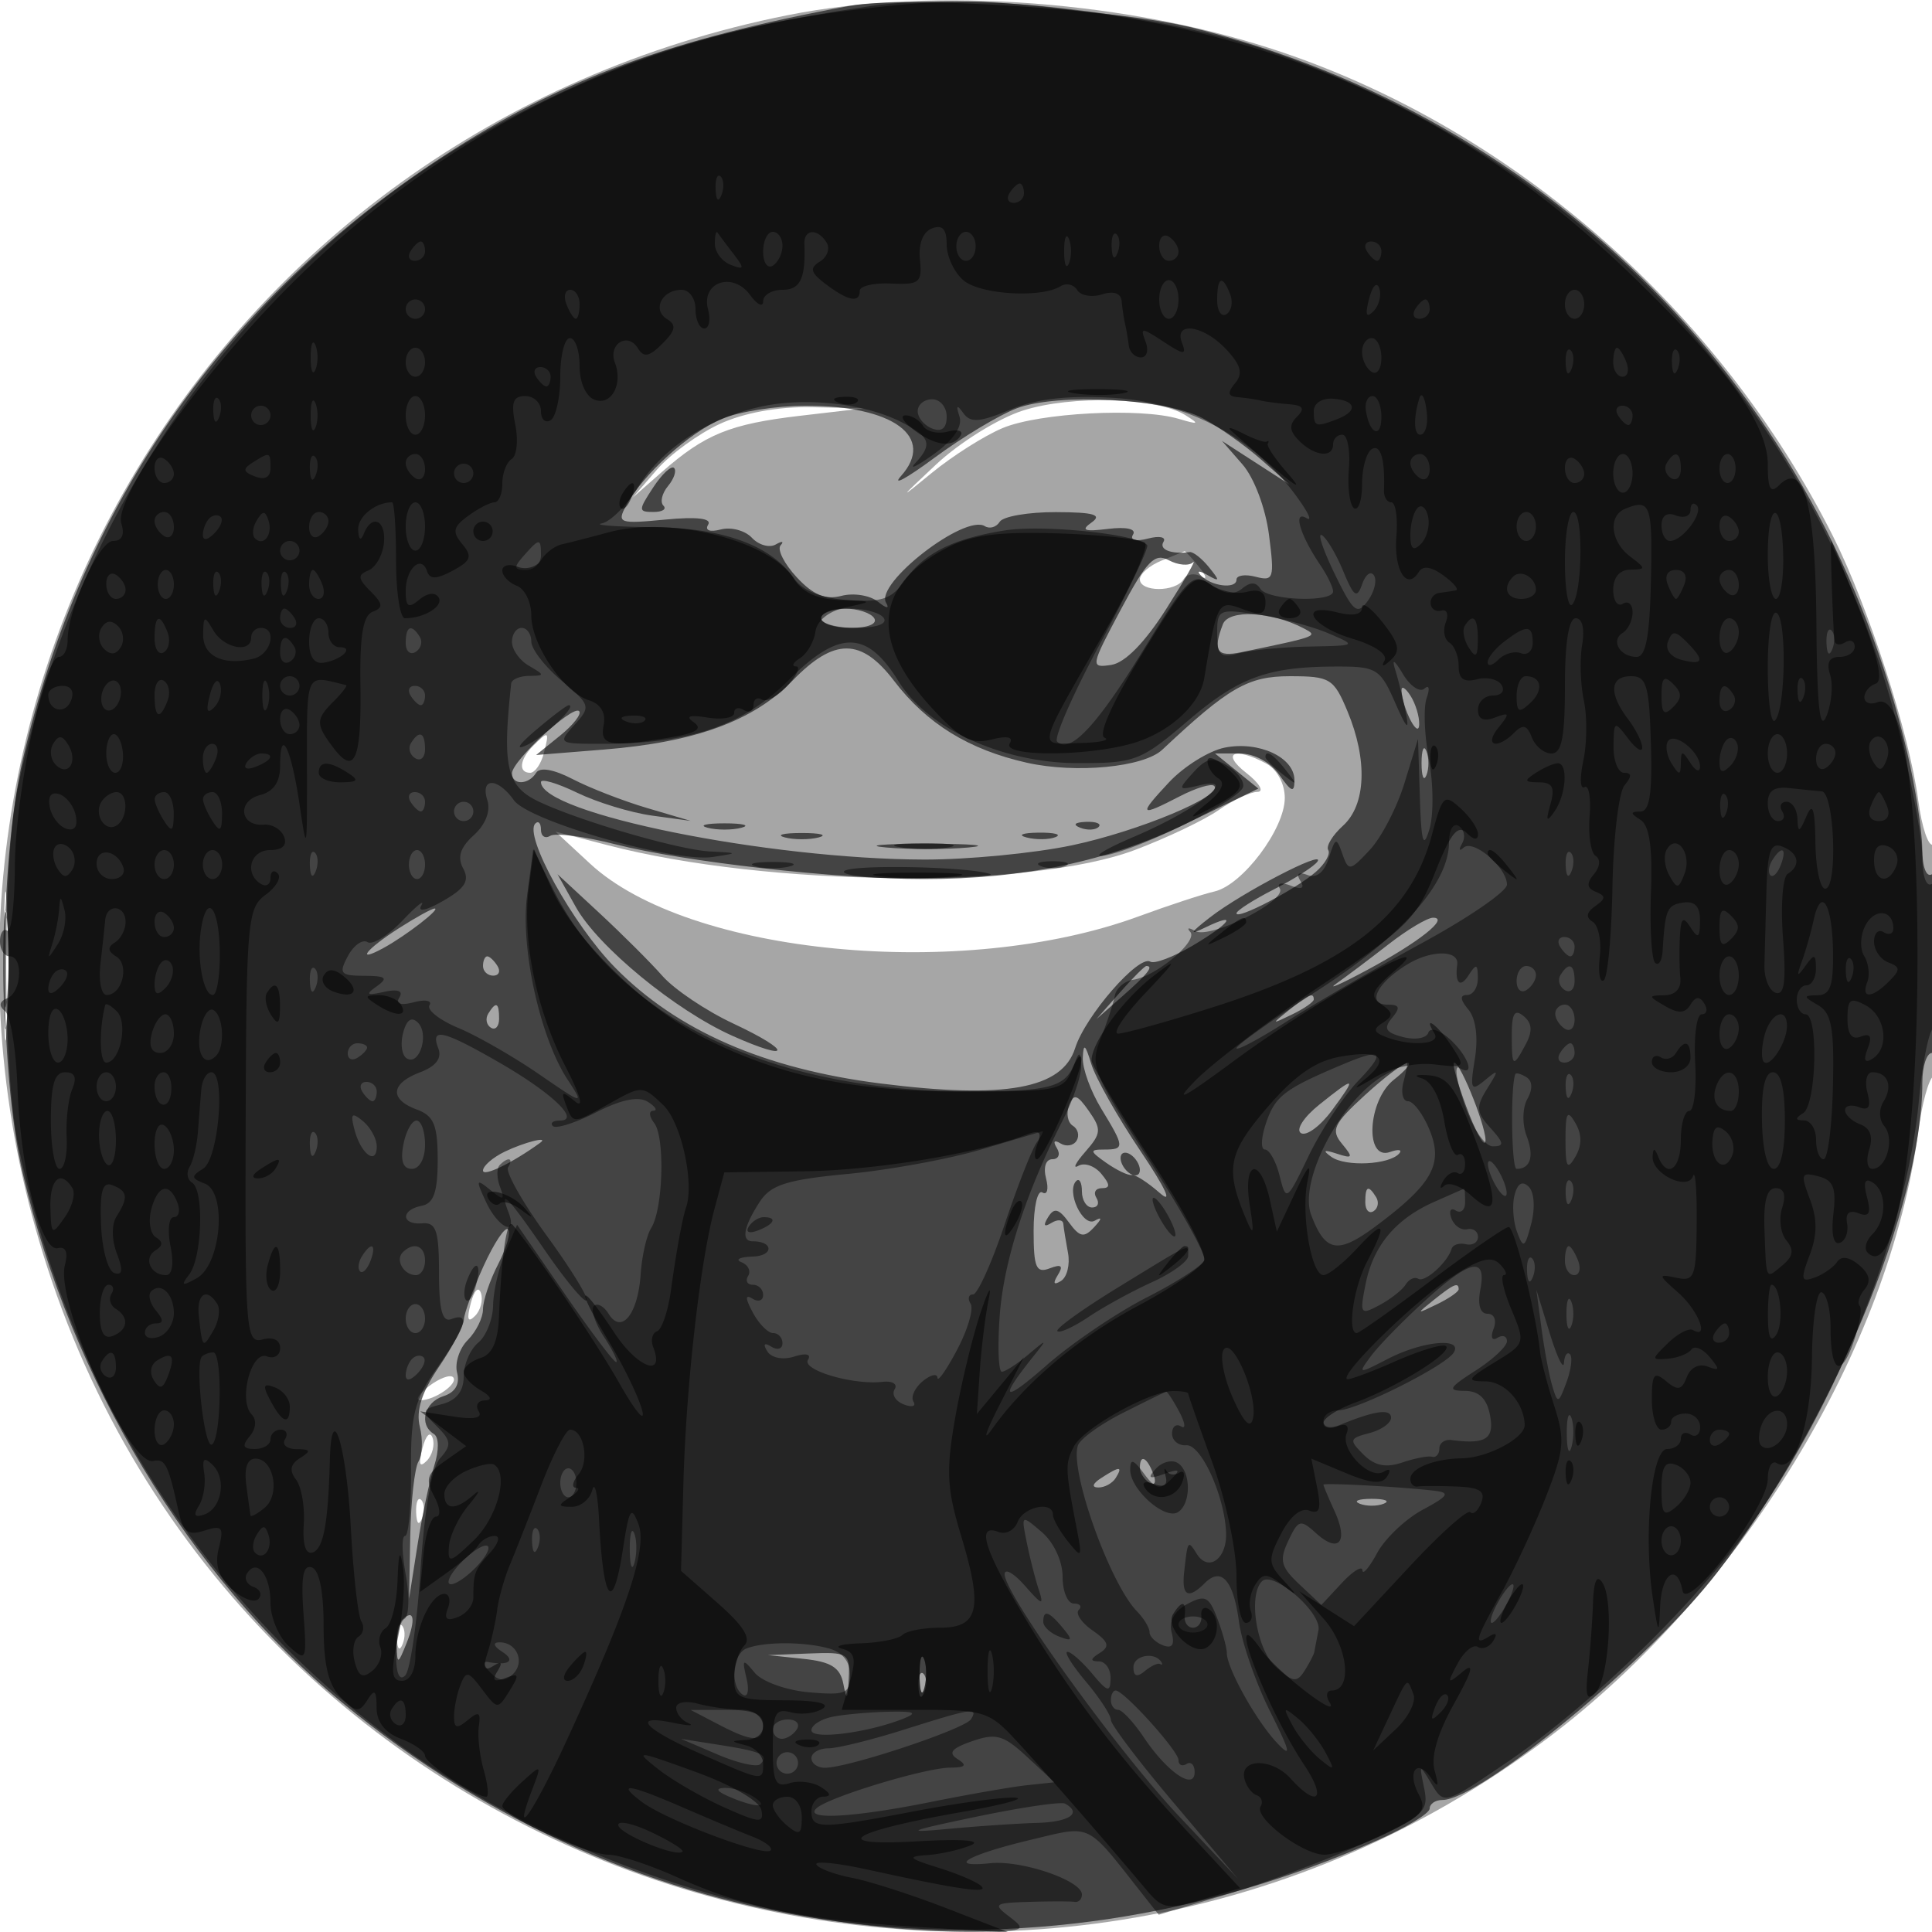
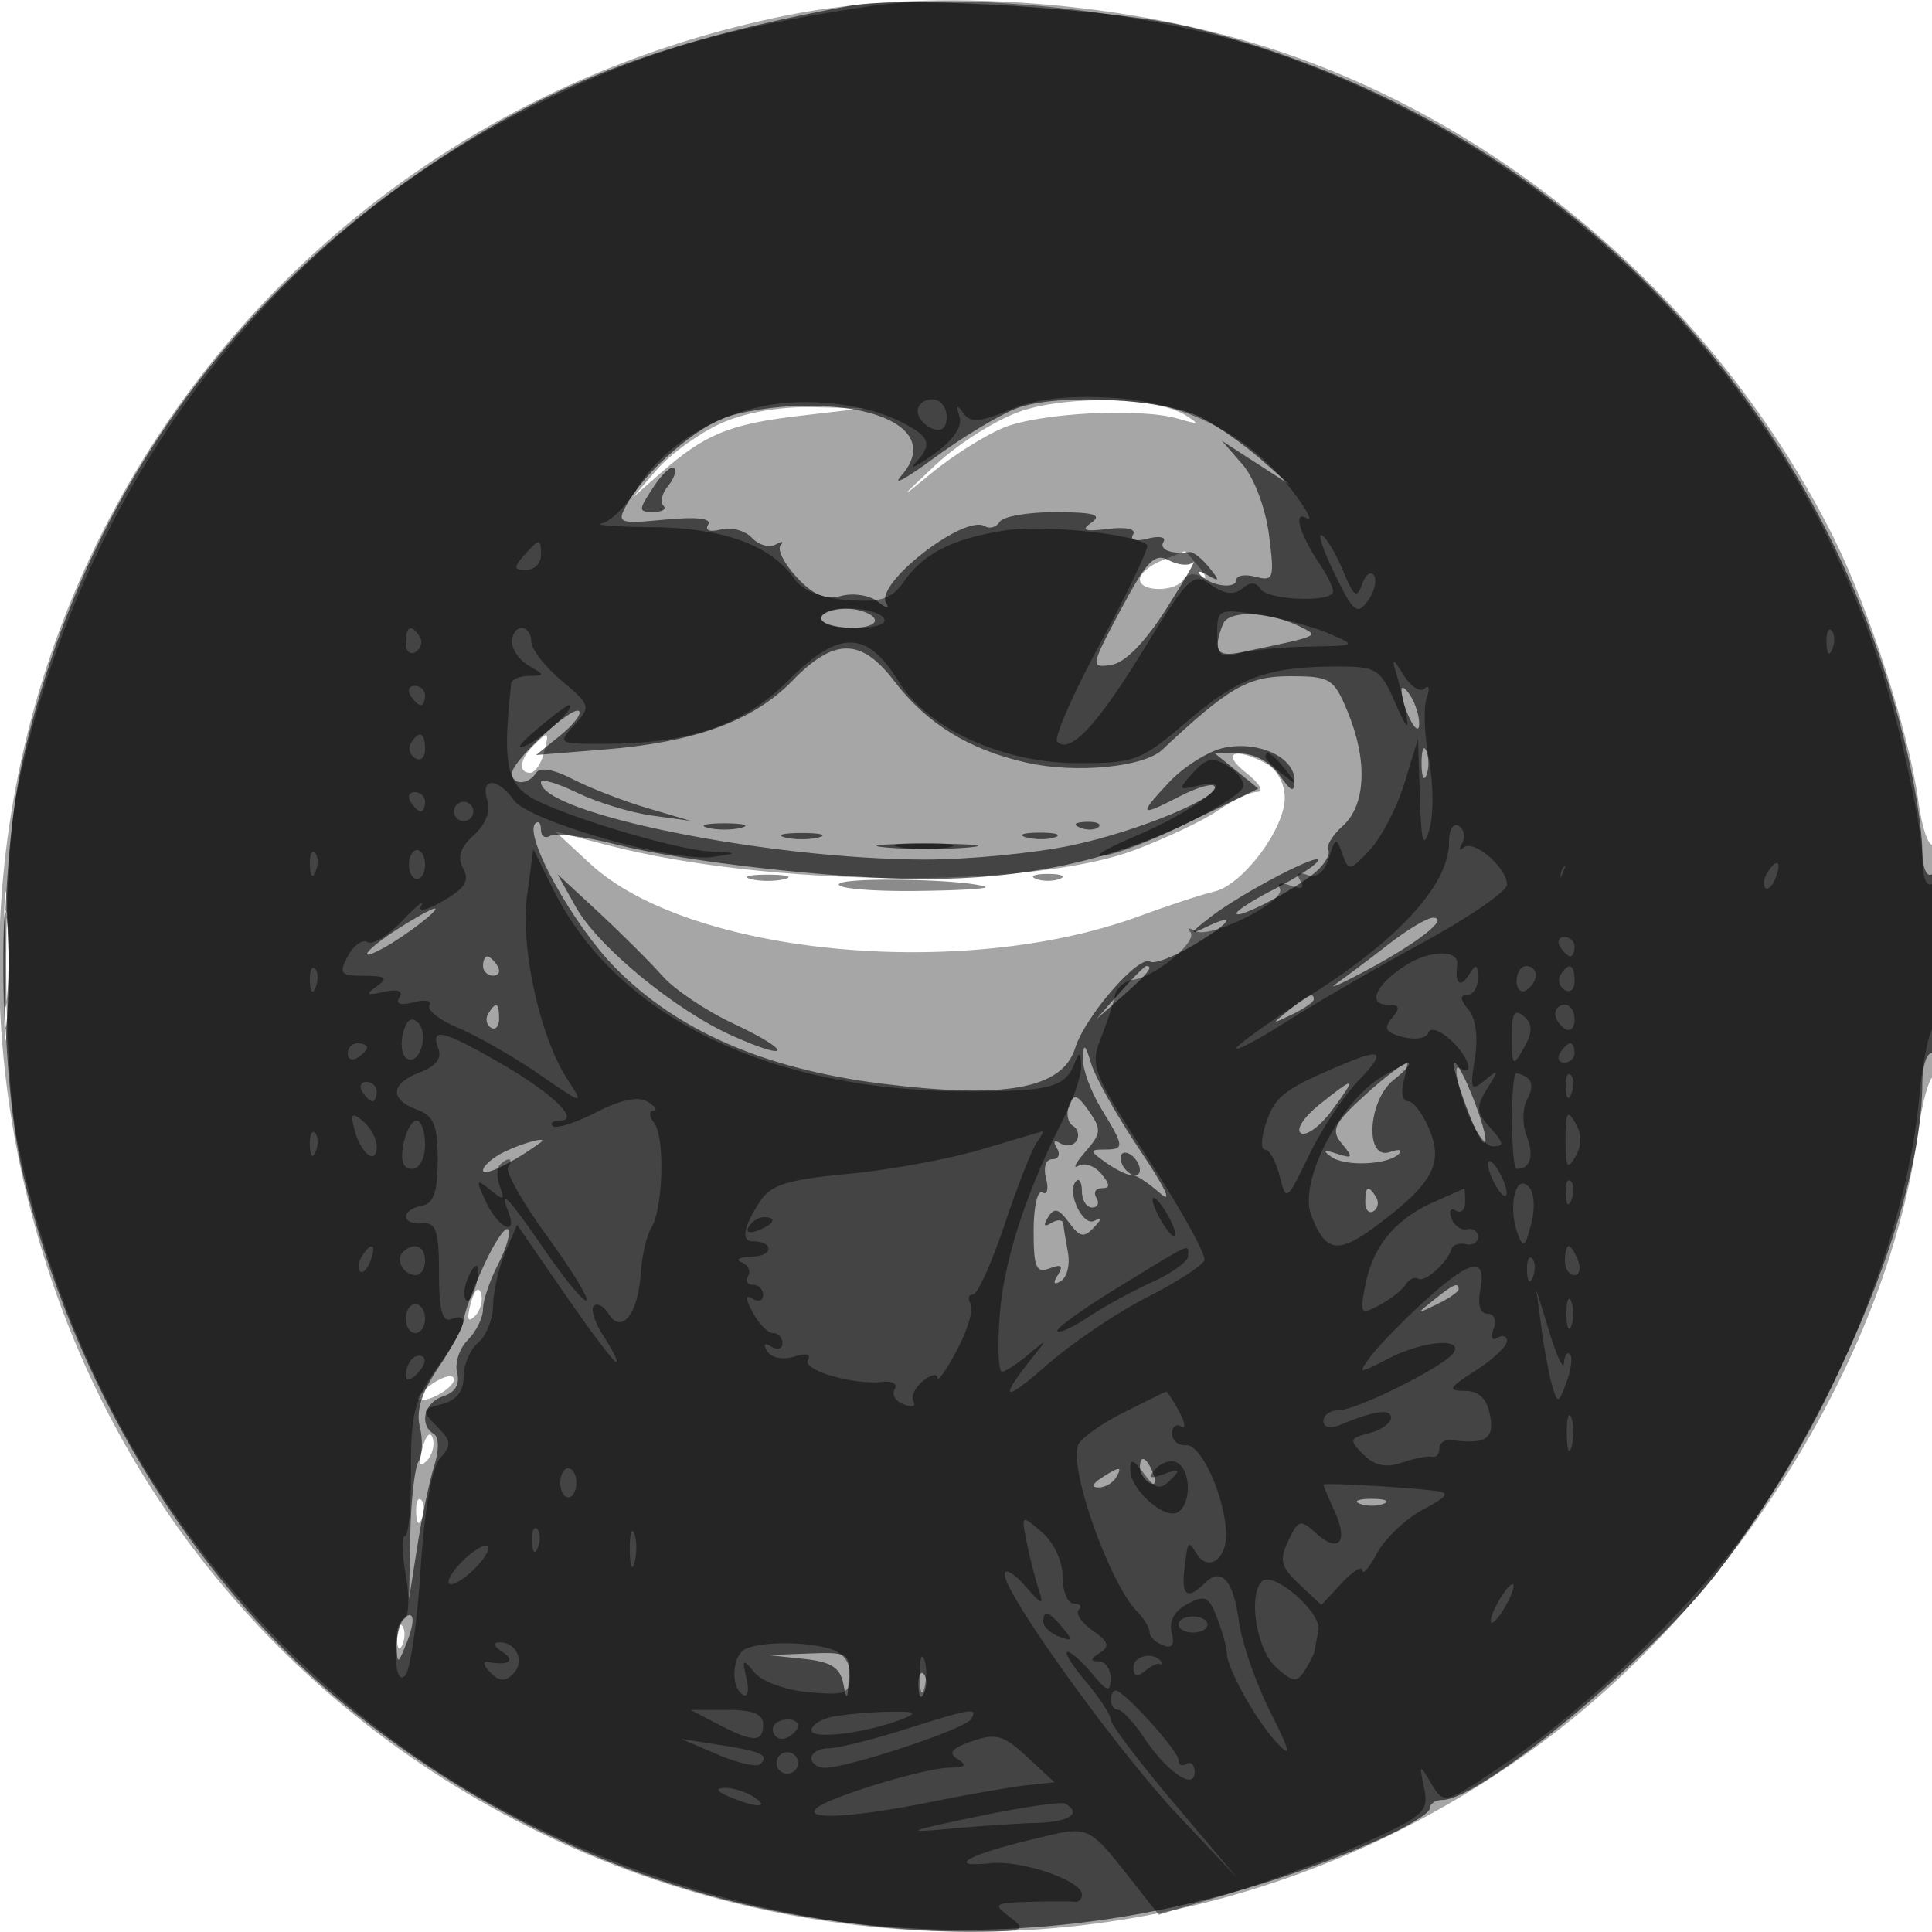
<svg xmlns="http://www.w3.org/2000/svg" width="200" height="200" fill="#000000">
  <path fill-opacity=".349" fill-rule="evenodd" d="M81.625 1.554C21.189 13.562-14.352 74.643 5.368 132.61c21.723 63.856 100.677 88.041 154.748 47.404 20.058-15.075 35.462-40.278 38.468-62.937.374-2.817 1.07-5.363 1.548-5.658.477-.296.868-5.937.868-12.537s-.393-11.757-.874-11.46c-.48.297-1.177-1.746-1.547-4.54-.918-6.919-5.172-20.107-8.833-27.382-11.719-23.286-32.851-41.873-56.913-50.057C117.093.09 96.765-1.454 81.625 1.554M105.891 42.5c-2.553.819-6.569 3.315-9 5.595-3.861 3.619-3.917 3.726-.464.885 2.16-1.776 5.48-3.879 7.378-4.672 3.781-1.58 14.239-2.128 18.195-.954 2.111.626 2.22.566.701-.384-2.931-1.832-11.791-2.08-16.81-.47M74.5 43.89c-2.2 1.015-5.123 3.143-6.496 4.728L65.507 51.5l2.997-2.628c4.492-3.939 7.056-4.982 14.354-5.834l6.642-.775-5.5-.11c-3.443-.068-6.996.581-9.5 1.737m45.75 14.141c-1.237.498-2.25 1.369-2.25 1.937 0 1.333 3.688 1.346 4.51.016.346-.559 1.16-.698 1.809-.308.673.403.59-.02-.191-.984-.755-.931-1.43-1.663-1.5-1.629s-1.141.471-2.378.968M55.2 77.2c-1.411 1.411-1.568 2.8-.317 2.8.486 0 1.119-.9 1.407-2 .61-2.334.514-2.404-1.09-.8M129 80c1.391 1.088 1.903 1.965 1.154 1.978-.74.012-2.54.858-4 1.881-1.46 1.022-5.354 2.877-8.654 4.124-10.816 4.083-37.968 3.838-54.618-.495l-5.382-1.4 3.593 3.325c10.194 9.436 38.538 12.156 56.784 5.448 3.093-1.137 6.62-2.295 7.838-2.574 2.912-.666 7.285-6.481 7.285-9.685 0-1.479-.804-2.962-1.934-3.567-3.287-1.759-4.703-1.098-2.066.965M.385 100c0 6.875.16 9.688.355 6.25.196-3.437.196-9.062 0-12.5-.195-3.437-.355-.625-.355 6.25m48.346 34.92c-.435 1.663-.305 2.054.437 1.312.582-.582.86-1.647.62-2.369-.25-.749-.703-.295-1.057 1.057m-4.304 8.559c-1.06.801-1.477 1.465-.927 1.474 1.486.024 4.026-1.761 3.398-2.388-.299-.3-1.411.112-2.471.914m-.696 6.441c-.435 1.663-.305 2.054.437 1.312.582-.582.86-1.647.62-2.369-.25-.749-.703-.295-1.057 1.057m-.652 6.663c.048 1.165.285 1.402.604.605.289-.722.253-1.585-.079-1.917s-.568.258-.525 1.312m-2 13c.048 1.165.285 1.402.604.605.289-.722.253-1.585-.079-1.917s-.568.258-.525 1.312" />
  <path fill-opacity=".59" fill-rule="evenodd" d="M88 .599C69.373 4.033 58.052 8.226 45.812 16.225 23.315 30.925 8.437 52.263 2.39 78.5c-2.561 11.113-2.572 32.078-.023 43 4.999 21.421 17.255 41.725 33.04 54.738 30.577 25.207 70.446 30.511 107.192 14.261 2.971-1.314 5.401-2.789 5.401-3.277 0-.489.589-.889 1.309-.889 3.926 0 21.579-14.606 28.46-23.546C189.557 147.47 199 124.904 199 112.053c0-1.679.45-3.053 1-3.053.597 0 1-3.853 1-9.559 0-6.118-.36-9.337-1-8.941-.589.364-1.006-.743-1.015-2.691-.008-1.82-.696-6.234-1.528-9.809-8.666-37.219-36.865-65.862-73.957-75.119C115.754.947 93.773-.465 88 .599m17.23 41.678c-1.798.686-5.623 2.987-8.5 5.115s-4.432 2.975-3.456 1.883C96.881 45.238 92.495 42 83.421 42c-3.017 0-6.933.612-8.703 1.36-3.402 1.438-8.19 5.784-9.908 8.995-.964 1.802-.714 1.89 4.047 1.433 3.269-.314 4.854-.129 4.453.52-.37.598.164.801 1.313.501 1.065-.279 2.512.11 3.216.864s1.816 1.064 2.471.689c.654-.376.879-.337.499.085s.366 1.908 1.658 3.301c1.704 1.838 2.978 2.369 4.639 1.935 1.259-.33 2.962-.056 3.784.609.875.707 1.222.753.838.111-1.191-1.989 8.134-9.224 10.224-7.933.5.309 1.192.105 1.538-.454.345-.559 2.964-1.009 5.819-1.001 3.926.012 4.826.273 3.691 1.071-1.153.812-.761.966 1.697.666 1.915-.234 2.955.002 2.594.586-.357.578.278.746 1.554.413 1.187-.311 1.906-.156 1.597.342-.494.8.811 1.309 2.712 1.057.36-.047 1.26.661 2 1.574 1.152 1.421 1.13 1.537-.154.808-.831-.473-1.153-.471-.721.003 1.05 1.154 3.721 1.491 3.721.47 0-.45.899-.583 1.997-.296 1.852.485 1.951.171 1.368-4.343-.359-2.779-1.537-5.907-2.747-7.294l-2.118-2.427 3.5 2.26 3.5 2.26-3-2.635c-1.65-1.449-4.346-3.354-5.992-4.233-3.836-2.05-15.026-2.641-19.278-1.02m-37.618 8.192C66.063 52.833 66.066 53 67.644 53c.929 0 1.393-.296 1.031-.658s-.147-1.273.476-2.024c.624-.752.906-1.595.627-1.873-.279-.279-1.253.632-2.166 2.024m48.408 12.645c-3.14 5.892-3.167 6.043-.993 5.719 1.428-.213 3.49-2.313 5.726-5.833 1.921-3.025 3.154-5.178 2.739-4.785s-1.54.294-2.5-.22c-1.463-.782-2.269.047-4.972 5.119M85 64c0 .55 1.377 1 3.059 1 1.785 0 2.802-.417 2.441-1-.34-.55-1.716-1-3.059-1S85 63.45 85 64m41.59.625c-1.061 2.766-.629 3.421 1.91 2.894 7.951-1.651 7.99-1.666 6.486-2.46-3.359-1.772-7.794-2.002-8.396-.434m-44.551 5.834c-4.04 4.169-10.07 6.374-19.506 7.133l-7.033.566 2.485-2.01c1.367-1.106 2.251-2.246 1.964-2.532-.661-.662-6.949 5.161-6.949 6.435 0 1.251 1.715 1.219 2.498-.047.384-.622 1.816-.373 3.809.661 1.756.912 5.218 2.256 7.693 2.986l4.5 1.327-4-.548c-2.2-.301-5.687-1.365-7.75-2.364S56 80.572 56 80.965c0 3.239 23.47 7.98 39.685 8.017 4.501.01 11.374-.653 15.272-1.473 6.907-1.453 15.743-5.143 14.733-6.152-.277-.278-1.874.204-3.547 1.069-4.215 2.18-4.351 2.009-1.137-1.432 1.545-1.654 4.145-3.274 5.779-3.601 3.537-.707 7.215 1.008 7.215 3.365 0 1.354-.308 1.248-1.557-.535-.917-1.311-2.605-2.223-4.11-2.223h-2.555l2.243 1.816 2.242 1.816-7.381 3.587C114.823 89.136 106.034 91 95.629 91c-8.995 0-24.794-1.781-31.915-3.597-3.182-.812-6.22-1.208-6.75-.881-.53.328-.964.044-.964-.63s-.263-.963-.584-.642c-1.228 1.229 3.879 10.455 8.253 14.908 6.421 6.538 15.46 10.484 27.493 12.004 12.912 1.631 18.803.559 20.136-3.662 1.051-3.328 6.585-9.69 7.784-8.95.42.26 2.374-.477 4.341-1.637 3.964-2.339 4.847-3.599 1.327-1.893-1.708.828-1.585.573.511-1.056 3.268-2.541 11.9-7.034 11.135-5.795-.293.473-2.301 1.762-4.464 2.866-2.163 1.103-3.932 2.233-3.932 2.511 0 .724 6.178-2.505 8.226-4.3.95-.832 1.523-1.843 1.274-2.246s.437-1.538 1.524-2.521c2.388-2.162 2.569-6.815.463-11.857-1.418-3.394-1.794-3.622-5.966-3.622-4.326 0-6.327 1.153-13.203 7.611-1.929 1.812-8.933 2.484-14.016 1.345-5.995-1.344-10.363-4.036-13.746-8.472-3.408-4.467-6.204-4.474-10.517-.025m63.047 1.041c.104 1.894 1.77 5.084 1.828 3.5.031-.825-.381-2.175-.914-3s-.945-1.05-.914-.5m2.072 7.5c0 1.375.227 1.938.504 1.25.278-.687.278-1.812 0-2.5-.277-.687-.504-.125-.504 1.25M73.25 85.689c.963.252 2.537.252 3.5 0 .963-.251.175-.457-1.75-.457s-2.713.206-1.75.457m38.563-.006c.721.289 1.584.253 1.916-.079s-.258-.568-1.312-.525c-1.165.048-1.402.285-.604.604M81.25 86.689c.963.252 2.537.252 3.5 0 .963-.251.175-.457-1.75-.457s-2.713.206-1.75.457m25.019.004c.973.254 2.323.237 3-.037s-.119-.481-1.769-.461-2.204.244-1.231.498M91.75 87.732c2.337.211 6.162.211 8.5 0 2.337-.21.425-.383-4.25-.383s-6.588.173-4.25.383M.365 100.5c.003 5.5.171 7.622.373 4.716.203-2.905.201-7.405-.004-10S.363 95 .365 100.5m59.243-6.61c2.294 4.11 10.314 10.705 16.225 13.343 6.147 2.743 6.213 1.599.073-1.277-2.798-1.31-6.094-3.524-7.325-4.919-1.23-1.396-4.179-4.337-6.551-6.537l-4.315-4zM41.25 96.115c-3.409 2.183-4.512 3.649-1.5 1.993 2.294-1.261 5.889-4.04 5.25-4.059-.275-.009-1.962.921-3.75 2.066m102.493 1.635c-1.943 1.513-4.367 3.337-5.388 4.054s.395.098 3.145-1.377c5.384-2.887 8.591-5.427 6.852-5.427-.592 0-2.666 1.237-4.609 2.75M50 100c0 .55.477 1 1.059 1s.781-.45.441-1-.816-1-1.059-1-.441.45-.441 1m65.924 2.75-2.424 2.75 2.75-2.424c2.57-2.266 3.209-3.076 2.424-3.076-.179 0-1.416 1.237-2.75 2.75m17.517 1.805c-1.864 1.494-1.852 1.512.309.465 1.238-.6 2.25-1.3 2.25-1.555 0-.765-.519-.544-2.559 1.09m-82.898.376c-.317.512-.193 1.167.274 1.456s.85-.13.85-.931c0-1.686-.316-1.833-1.124-.525m61.547 4.569c-.046 1.1.816 3.473 1.914 5.274 2.43 3.986 2.445 4.226.273 4.226-1.509 0-1.478.171.25 1.382 1.085.759 2.263 1.322 2.618 1.25s1.667.768 2.917 1.868c1.39 1.224.608-.472-2.014-4.37-2.357-3.503-4.643-7.553-5.081-9-.618-2.043-.813-2.184-.877-.63m29.182 3.89c-3.224 2.954-3.525 3.6-2.344 5.023 1.184 1.427 1.116 1.555-.537 1.016-1.361-.445-1.52-.352-.568.331 1.457 1.044 5.97.824 7.015-.341.364-.406-.058-.481-.938-.167-2.656.947-2.323-5.35.395-7.48 1.213-.95 1.861-1.738 1.44-1.75-.42-.012-2.429 1.503-4.463 3.368m10.51 1.159c.927 2.502 1.816 4.157 1.975 3.679.321-.963-2.525-8.228-3.223-8.228-.241 0 .32 2.047 1.248 4.549m-15.198-.206c-1.618 1.294-2.468 2.611-1.909 2.956.554.342 1.992-.71 3.196-2.338 2.637-3.567 2.488-3.638-1.287-.618m-25.916.08c-.319.832-.143 1.783.392 2.114s.709 1.027.387 1.548-1.074.646-1.671.277c-.647-.401-.797-.206-.371.483.392.635.184 1.155-.463 1.155-.683 0-.956.838-.652 2.001.288 1.101.115 1.75-.383 1.441-.499-.308-.907 1.477-.907 3.968 0 3.812.263 4.426 1.664 3.889 1.208-.464 1.44-.276.846.686-.542.875-.432 1.085.322.619.627-.388.955-1.695.728-2.904-.226-1.21-.445-2.564-.486-3.009s-.594-.488-1.229-.096c-.763.472-.88.271-.347-.592.63-1.019 1.104-.9 2.158.542 1.123 1.535 1.562 1.621 2.598.505.839-.905.862-1.128.068-.682-1.232.691-2.974-3.05-1.913-4.11.325-.325.591.159.591 1.075 0 .917.477 1.667 1.059 1.667s.781-.45.441-1-.086-1 .563-1c.885 0 .871-.375-.054-1.489-.68-.819-1.747-1.192-2.372-.828-.625.363-.305-.289.713-1.45 1.658-1.892 1.697-2.328.374-4.217-1.213-1.732-1.579-1.837-2.056-.593M52.25 119.22c-1.237.597-2.25 1.477-2.25 1.956 0 .689 3.056-.795 5.917-2.873.998-.726-1.617-.071-3.667.917m63.75.662c0 .55.45 1.278 1 1.618s1 .168 1-.382-.45-1.278-1-1.618-1-.168-1 .382m25.333 4.574c0 .801.383 1.22.85.931s.591-.944.274-1.456c-.808-1.308-1.124-1.161-1.124.525m-91.293 6.645c-1.098 2.419-2.006 4.899-2.018 5.509s-1.179 2.816-2.593 4.899c-1.772 2.612-2.384 4.534-1.969 6.186.33 1.318.271 2.932-.133 3.586s-.79 4.12-.857 7.704l-.122 6.515.863-5.5c.474-3.025 1.256-6.736 1.737-8.246.515-1.616.5-2.977-.036-3.309-1.576-.973-.993-3.284.985-3.912 1.228-.39 1.73-1.243 1.423-2.419-.262-.999.235-2.526 1.102-3.393.868-.868 1.578-2.308 1.578-3.199 0-.892.708-2.991 1.574-4.665.865-1.673 1.323-3.293 1.018-3.599-.306-.306-1.455 1.424-2.552 3.843m98.401 3.454c-1.864 1.494-1.852 1.512.309.465 1.238-.6 2.25-1.3 2.25-1.555 0-.765-.519-.544-2.559 1.09M118 151.941c0 .518.445 1.216.989 1.552.566.35.734-.051.393-.941-.665-1.732-1.382-2.049-1.382-.611M114 153c-.901.582-1.025.975-.309.985.655.008 1.469-.435 1.809-.985.767-1.242.421-1.242-1.5 0m26.75 2.662c.688.278 1.813.278 2.5 0 .688-.277.125-.504-1.25-.504s-1.937.227-1.25.504m-99.083 12.005c-.367.366-.638 1.604-.604 2.75.059 1.915.141 1.89 1.022-.312.979-2.448.776-3.633-.418-2.438m41.521 4.058c2.839.299 3.786.893 4.114 2.582.352 1.811.449 1.714.562-.557.129-2.614-.074-2.742-4.114-2.582l-4.25.168zm11.891 2.858c.048 1.165.285 1.402.604.605.289-.722.253-1.585-.079-1.917s-.568.258-.525 1.312" />
-   <path fill-opacity=".456" fill-rule="evenodd" d="M90 .648C74.17 3.025 65.767 5.582 53.991 11.603 27.431 25.183 8.42 50.667 1.85 81.5c-1.625 7.622-1.609 29.157.027 37 5.417 25.974 19.538 47.933 40.366 62.772 16.461 11.728 38.712 18.811 58.731 18.696 5.077-.029 5.368-.151 3.585-1.5-1.817-1.374-1.689-1.476 2-1.586 2.167-.066 4.278-.066 4.691 0 .412.065.75-.277.75-.761 0-1.444-6.23-3.575-9.477-3.241-4.667.48-2.375-.858 4.127-2.41 6.445-1.538 5.71-1.884 11.445 5.385l1.857 2.354 7.274-2.177c4.001-1.197 10.304-3.558 14.008-5.245 6.207-2.828 6.691-3.272 6.193-5.678-.528-2.543-.508-2.554.766-.435 1.303 2.167 1.328 2.159 7.807-2.241 8.319-5.65 18.617-15.551 24.559-23.612 9.351-12.685 16.812-31.208 18.084-44.894.358-3.845 1.034-7.227 1.504-7.518.469-.29.853-3.902.853-8.027 0-4.745-.367-7.273-1-6.882-.592.366-1-.78-1-2.813 0-1.887-1.125-7.876-2.501-13.309-8.296-32.772-32.564-58.931-64.999-70.064C119.722 1.271 100.352-.907 90 .648M78.589 42.134c-5.434 1.253-10.112 4.358-12.58 8.351-1.15 1.861-2.824 3.526-3.72 3.7-.896.173 1.485.347 5.291.387 7.303.075 12.21 1.862 14.639 5.33.881 1.258 2.788 2.018 5.567 2.218 3.429.248 4.519-.111 5.772-1.899 2.06-2.941 5.011-4.441 10.442-5.308 3.933-.628 13.607.361 14.755 1.509.224.224-1.931 4.744-4.788 10.045-2.858 5.3-4.898 9.936-4.533 10.3 1.331 1.331 4.103-1.618 8.96-9.533 4.67-7.609 5.088-8.01 6.969-6.692 1.388.972 2.377 1.089 3.23.381.838-.696 1.435-.686 1.877.028.743 1.203 7.53 1.448 7.53.272 0-.428-.6-1.666-1.334-2.75-2.106-3.116-2.86-5.708-1.405-4.83.682.41.064-.804-1.371-2.698-4.435-5.853-11.143-9.337-18.811-9.771-4.615-.26-7.853.123-10.546 1.248-3.107 1.298-4.071 1.368-4.804.351-.672-.932-.78-.838-.404.349.329 1.039-.624 2.437-2.656 3.892-1.743 1.25-2.606 1.668-1.919.929 1.831-1.967 1.562-2.734-1.5-4.278-3.858-1.946-10.057-2.593-14.661-1.531M95 42.56c0 .674.675 1.485 1.5 1.802.991.38 1.5-.036 1.5-1.227 0-.991-.675-1.802-1.5-1.802s-1.5.552-1.5 1.227m43.153 16.818c1.944 4.001 2.341 4.329 3.434 2.834.68-.929.973-2.115.652-2.635s-.874-.119-1.228.89c-.54 1.542-.854 1.327-1.957-1.337-.723-1.745-1.716-3.421-2.207-3.724s.097 1.484 1.306 3.972m-83.942-1.84c-1.066 1.208-1.022 1.462.25 1.462.846 0 1.539-.675 1.539-1.5 0-1.824-.15-1.82-1.789.038M85 64c0 .55 1.602 1 3.559 1 2.118 0 3.309-.405 2.941-1-.34-.55-1.941-1-3.559-1S85 63.45 85 64m41 1.605c0 2.238.334 2.539 2.25 2.025 1.238-.331 4.5-.646 7.25-.698 4.986-.095 4.992-.099 2-1.378-1.65-.705-4.912-1.574-7.25-1.93-4.086-.623-4.25-.546-4.25 1.981m-84 .954c0 .857.457 1.276 1.016.931.559-.346.758-1.047.441-1.559C42.6 64.544 42 64.802 42 66.559m11-.109c0 .798.788 1.909 1.75 2.47 1.667.971 1.667 1.021 0 1.05-.962.016-1.787.368-1.831.78-.944 8.717-.483 10.661 2.908 12.256 4.306 2.026 14.422 4.966 17.673 5.136 2.957.155 2.961.164.297.57-3.969.605-19.05-3.697-20.604-5.878-1.688-2.37-3.498-2.371-2.746-.002.358 1.13-.179 2.52-1.401 3.626-1.408 1.275-1.725 2.272-1.097 3.447.68 1.27.197 2.049-2.079 3.355-1.744 1.001-2.671 1.195-2.253.47.39-.676-.49.033-1.958 1.576s-3.093 2.544-3.613 2.222c-.52-.321-1.434.329-2.031 1.444-.969 1.811-.787 2.03 1.7 2.043 2.249.013 2.496.222 1.285 1.087-1.205.861-1.057.974.751.578 1.434-.314 2.013-.107 1.594.571-.421.682.117.861 1.5.5 1.187-.311 1.914-.17 1.616.312s1.047 1.54 2.988 2.351 5.671 2.947 8.29 4.746c4.736 3.254 4.752 3.257 3.005.582-2.851-4.367-4.891-13.665-4.179-19.042l.636-4.8 2.029 4.101c6.58 13.299 22.483 21.023 43.204 20.984 8.34-.016 9.867-.437 10.837-2.985.448-1.176.588-1.113.65.29.043.984-.801 3.516-1.878 5.625-3.863 7.573-6.156 14.683-6.556 20.335-.225 3.162-.124 5.75.224 5.75.347 0 1.567-.787 2.71-1.75 2.028-1.707 2.04-1.701.481.25-3.572 4.471-3.054 4.776 1.432.841 2.608-2.288 7.279-5.452 10.381-7.031 3.101-1.579 5.787-3.316 5.968-3.86.181-.543-2.429-5.255-5.802-10.469-5.779-8.937-6.062-9.653-4.936-12.481.657-1.65 1.313-3.638 1.458-4.417s1.002-1.525 1.905-1.658c2.374-.348 6.752-4.018 5.908-4.953-.394-.436-.169-.478.5-.095 1.547.889 9.553-3.133 8.767-4.404-.336-.543.148-.668 1.129-.292 1.157.444 1.483.281 1-.5-.458-.741-.19-.956.746-.597s1.727-.276 2.2-1.762c.68-2.141.79-2.174 1.407-.418.636 1.811.777 1.789 2.845-.431 1.197-1.284 2.807-4.391 3.579-6.904l1.403-4.569.19 6c.15 4.739.359 5.442.992 3.344.442-1.461.417-4.723-.055-7.248s-.575-5.38-.229-6.344.243-1.4-.229-.971c-.471.43-1.474-.245-2.228-1.5-.901-1.499-1.175-1.649-.798-.438.316 1.013.813 3.038 1.105 4.5.38 1.896.062 1.583-1.111-1.093-1.529-3.491-1.938-3.75-5.911-3.75-7.259 0-10.218 1.069-15.542 5.614C118.1 78.775 117.517 79 111.615 79c-7.776 0-15.549-3.539-18.594-8.466-3.283-5.312-6.151-5.352-11.346-.157C76.932 75.121 71.433 77 62.296 77c-4.513 0-4.57-.039-2.83-1.963 1.717-1.897 1.672-2.05-1.345-4.589C56.405 69.004 55 67.187 55 66.411S54.55 65 54 65s-1 .653-1 1.45m136.079.133c.048 1.165.285 1.402.604.605.289-.722.253-1.585-.079-1.917s-.568.258-.525 1.312M42.5 72c.34.55.816 1 1.059 1s.441-.45.441-1-.477-1-1.059-1-.781.45-.441 1m13 3.558c-1.864 1.583-2.212 2.17-.918 1.549 1.859-.891 5.23-4.115 4.29-4.102-.204.003-1.722 1.151-3.372 2.553m-12.957 1.373c-.317.512-.118 1.213.441 1.559S44 78.416 44 77.559c0-1.757-.6-2.015-1.457-.628m80.969 3.056c-1.617 1.787-1.587 1.848.646 1.312 4.302-1.031-.218 2.531-6.735 5.307-3.258 1.388-4.573 2.256-2.923 1.929 3.772-.749 13.729-5.697 14.173-7.043.183-.554-.522-1.541-1.566-2.193-1.559-.973-2.203-.85-3.595.688M131 78.378c0 .207.787.995 1.75 1.75 1.586 1.243 1.621 1.208.378-.378-1.307-1.666-2.128-2.195-2.128-1.372M42.5 83c.34.55.816 1 1.059 1s.441-.45.441-1-.477-1-1.059-1-.781.45-.441 1m4.5 1c0 .55.45 1 1 1s1-.45 1-1-.45-1-1-1-1 .45-1 1m103 3.209c0 4.203-4.862 9.69-13.557 15.299-4.644 2.996-8.443 5.696-8.443 6s2.363-.954 5.25-2.796c2.887-1.843 9.188-5.493 14-8.112 4.813-2.619 8.75-5.331 8.75-6.026 0-1.768-3.486-4.738-4.491-3.826-.457.414-.525.221-.153-.429.372-.649.219-1.463-.34-1.809-.577-.357-1.016.377-1.016 1.699m-56.736.509c1.52.229 3.77.223 5-.014s-.014-.425-2.764-.418-3.756.202-2.236.432m-61.185 1.865c.048 1.165.285 1.402.604.605.289-.722.253-1.585-.079-1.917s-.568.258-.525 1.312m10.254-.083c0 .825.375 1.5.834 1.5s.833-.675.833-1.5-.375-1.5-.833-1.5c-.459 0-.834.675-.834 1.5m119.746.083c.048 1.165.285 1.402.604.605.289-.722.253-1.585-.079-1.917s-.568.258-.525 1.312m21.38-.516c-.363.586-.445 1.281-.183 1.543s.743-.218 1.069-1.067c.676-1.762.1-2.072-.886-.476m-105.209.622c.963.252 2.537.252 3.5 0 .963-.251.175-.457-1.75-.457s-2.713.206-1.75.457m9.123.516c-.27.437 3.248.759 7.818.716s7.859-.24 7.309-.438c-2.206-.791-14.668-1.02-15.127-.278m20.377-.543c.688.278 1.813.278 2.5 0 .688-.277.125-.504-1.25-.504s-1.937.227-1.25.504M.343 99.5c.003 4.4.179 6.076.39 3.724s.209-5.952-.006-8S.339 95.1.343 99.5M161.5 98c.34.55.816 1 1.059 1s.441-.45.441-1-.477-1-1.059-1-.781.45-.441 1m-15.791 1.82c-3.176 1.927-4.284 4.18-2.055 4.18 1.238 0 1.337.306.447 1.378-.904 1.089-.668 1.503 1.128 1.974 1.249.328 2.43.131 2.625-.439.203-.593 1.162-.303 2.25.681 1.938 1.754 2.661 3.997.947 2.938-.521-.323-.28 1.376.538 3.774.848 2.491 2.115 4.361 2.952 4.361 1.204 0 1.16-.34-.242-1.89-1.483-1.638-1.529-2.18-.344-4.083 1.234-1.981 1.21-2.065-.245-.863-1.442 1.192-1.55.958-1.031-2.241.357-2.201.099-4.152-.672-5.082-.862-1.038-.902-1.508-.129-1.508.617 0 1.115-.787 1.107-1.75-.013-1.496-.157-1.532-.985-.25-.854 1.321-1.405.767-1.15-1.155.2-1.511-2.669-1.525-5.141-.025m-113.63 1.763c.048 1.165.285 1.402.604.605.289-.722.253-1.585-.079-1.917s-.568.258-.525 1.312M157 101.559c0 .857.45 1.281 1 .941s1-1.041 1-1.559-.45-.941-1-.941-1 .702-1 1.559m4.543-.628c-.317.512-.118 1.213.441 1.559s1.016-.074 1.016-.931c0-1.757-.6-2.015-1.457-.628m-5.043 6.154c0 3.436.109 3.513 1.444 1.02.723-1.351.661-2.188-.215-2.915-.924-.767-1.229-.297-1.229 1.895m4.5-2.144c0 .518.45 1.219 1 1.559s1-.084 1-.941-.45-1.559-1-1.559-1 .423-1 .941m-119.272 1.992c-.297 1.136-.129 2.319.373 2.629 1.312.812 2.358-2.503 1.166-3.695q-.999-.997-1.539 1.066m3.646 1.599c.391 1.018-.244 1.848-1.893 2.475-3.053 1.161-3.192 2.795-.327 3.854 1.76.651 2.154 1.605 2.155 5.218 0 3.317-.413 4.502-1.654 4.744-2.194.429-2.137 1.994.066 1.816 1.428-.115 1.722.76 1.725 5.132.003 3.859.346 5.139 1.279 4.781 1.978-.759 1.524.795-1.475 5.048-2.361 3.348-2.743 4.856-2.703 10.65.025 3.713-.252 6.75-.616 6.75s-.332 1.81.073 4.022c.404 2.211.344 4.263-.134 4.559-.479.295-.87 1.95-.87 3.678 0 1.973.351 2.788.943 2.191.519-.523 1.236-5.45 1.592-10.95.408-6.292 1.163-10.577 2.036-11.556 1.191-1.336 1.144-1.801-.336-3.28-1.631-1.631-1.603-1.755.521-2.31 1.491-.39 2.244-1.346 2.244-2.848 0-1.244.675-2.821 1.5-3.506s1.52-2.427 1.545-3.872c.025-1.446.594-3.913 1.265-5.483l1.219-2.854 4.899 7.104c2.694 3.908 5.102 7.105 5.35 7.105.249 0-.311-1.164-1.243-2.587-.932-1.422-1.409-2.872-1.061-3.221s1.042.024 1.539.829c1.325 2.144 3.032.019 3.308-4.118.125-1.872.615-4.022 1.09-4.779 1.237-1.972 1.447-9.397.308-10.874-.53-.687-.571-1.257-.091-1.265.479-.009.225-.425-.565-.925-.957-.605-2.745-.243-5.347 1.085-2.15 1.097-4.166 1.738-4.48 1.425-.313-.314.011-.57.72-.57 2.206 0-.837-2.891-6.407-6.085-5.728-3.286-7.016-3.574-6.175-1.383m-9.374.527c0 .582.45.781 1 .441s1-.816 1-1.059-.45-.441-1-.441-1 .477-1 1.059M161.5 109c-.34.55-.141 1 .441 1s1.059-.45 1.059-1-.198-1-.441-1-.719.45-1.059 1m-22.5 1.188c-5.981 2.517-6.958 3.254-7.9 5.955-.548 1.572-.618 2.857-.156 2.857s1.148 1.23 1.525 2.734c.674 2.682.73 2.643 3.015-2.097 1.28-2.657 3.579-6.137 5.109-7.734 2.922-3.05 2.544-3.457-1.593-1.715m4.334 1.097c-4.514 2.532-8.934 10.963-7.598 14.493 1.466 3.871 2.751 4.089 6.707 1.14 5.85-4.362 7-6.435 5.533-9.976-.67-1.618-1.667-2.942-2.214-2.942s-.76-.9-.472-2c.287-1.1.452-1.984.366-1.965-.086.02-1.131.582-2.322 1.25m13.535-.094c-.519 1.221-.409 9.809.125 9.809 1.444 0 1.842-1.302 1.042-3.405-.469-1.234-.436-2.916.076-3.831.572-1.021.535-1.864-.1-2.256-.556-.344-1.071-.487-1.143-.317m5.21 1.392c.048 1.165.285 1.402.604.605.289-.722.253-1.585-.079-1.917s-.568.258-.525 1.312M37.5 113c.34.55.816 1 1.059 1s.441-.45.441-1-.477-1-1.059-1-.781.45-.441 1m-.801 3.958c.655 2.502 2.301 3.735 2.301 1.723 0-.79-.64-1.967-1.421-2.616-1.167-.968-1.325-.808-.88.893M162.061 118c0 2.855.188 3.178 1.019 1.75.692-1.189.692-2.311 0-3.5-.831-1.428-1.019-1.105-1.019 1.75m-120.306.5c-.32 1.676-.029 2.5.884 2.5.785 0 1.361-1.058 1.361-2.5 0-1.375-.398-2.5-.883-2.5-.486 0-1.099 1.125-1.362 2.5m-9.676.083c.048 1.165.285 1.402.604.605.289-.722.253-1.585-.079-1.917s-.568.258-.525 1.312m69.421.431c-3.3.977-9.473 2.106-13.718 2.508-6.286.595-7.976 1.125-9.109 2.854-1.698 2.592-1.979 4.124-.756 4.124 2.182 0 2.182 1.508 0 1.579-1.33.043-1.852.307-1.161.585.691.279 1.002.918.691 1.421s-.088.915.494.915 1.059.477 1.059 1.059-.495.753-1.1.379c-.773-.477-.762-.049.035 1.441.625 1.167 1.57 2.121 2.1 2.121.531 0 .965.477.965 1.059s-.52.738-1.155.346c-.729-.451-.882-.274-.415.481.423.685 1.609.919 2.779.548 1.232-.391 1.8-.258 1.432.337-.654 1.059 4.656 2.625 7.718 2.277 1.023-.116 1.588.229 1.256.766s.092 1.243.943 1.57c.85.326 1.302.199 1.005-.282-.298-.482.129-1.431.948-2.111s1.509-.843 1.533-.363c.025.479.942-.829 2.04-2.909s1.726-4.217 1.397-4.75c-.33-.533-.219-.969.246-.969s1.938-3.262 3.274-7.25c1.335-3.987 2.837-7.812 3.336-8.5s.74-1.197.535-1.132-3.072.918-6.372 1.896m-49.764 1.584c-.329.329-.32 1.341.02 2.25.53 1.415.385 1.462-1.009.329-1.469-1.194-1.512-1.073-.437 1.242 1.253 2.701 3.318 3.659 2.328 1.081-1.009-2.629-.069-1.642 3.836 4.027 2.093 3.039 4.003 5.33 4.243 5.089s-1.607-3.245-4.105-6.678-4.306-6.624-4.018-7.09c.601-.973.031-1.139-.858-.25m102.295-.098c0 .55.436 1.675.969 2.5s.969 1.05.969.5-.436-1.675-.969-2.5-.969-1.05-.969-.5m2.758 3.2c-.264 1.008-.151 2.725.251 3.816.656 1.78.807 1.694 1.472-.839.421-1.601.312-3.253-.251-3.816-.657-.657-1.155-.374-1.472.839m5.29-.117c.048 1.165.285 1.402.604.605.289-.722.253-1.585-.079-1.917s-.568.258-.525 1.312m-13.579.82c-4.023 1.775-6.339 4.543-7.136 8.527-.622 3.109-.54 3.234 1.432 2.179 1.151-.616 2.374-1.575 2.717-2.131.344-.556.932-.826 1.306-.599.687.415 3.028-1.689 3.452-3.103.126-.419.792-.633 1.479-.475s1.25-.183 1.25-.757-.506-.932-1.125-.794-1.352-.375-1.63-1.139-.071-1.122.459-.794c.529.327.963-.06.963-.861s-.038-1.438-.084-1.417c-.046.022-1.433.635-3.083 1.364M120 126c.589 1.1 1.295 2 1.57 2s.019-.9-.57-2-1.295-2-1.57-2-.019.9.57 2m-42.493.989c-.35.566.051.734.941.393 1.732-.665 2.049-1.382.611-1.382-.518 0-1.216.445-1.552.989m-40.048 3.078c-.363.586-.445 1.281-.183 1.543s.743-.218 1.069-1.067c.676-1.762.1-2.072-.886-.476m4.235-.428c-.799.799.104 2.361 1.365 2.361.518 0 .941-.675.941-1.5 0-1.546-1.18-1.987-2.306-.861m74.077 3.616c-3.701 2.266-6.54 4.31-6.308 4.542.232.231 1.685-.43 3.229-1.471 1.545-1.04 4.496-2.657 6.558-3.593 2.063-.935 3.75-2.158 3.75-2.717 0-1.287.608-1.56-7.229 3.239M162 130.5c0 .825.436 1.5.969 1.5s.709-.675.393-1.5c-.317-.825-.753-1.5-.969-1.5s-.393.675-.393 1.5m-3.921 1.083c.048 1.165.285 1.402.604.605.289-.722.253-1.585-.079-1.917s-.568.258-.525 1.312m-109.734.96c-.326.849-.369 1.767-.096 2.04.274.273.737-.422 1.03-1.543.624-2.383-.069-2.751-.934-.497m99.057 2.21c-2.254 2.061-4.729 4.604-5.5 5.652-1.362 1.85-1.311 1.857 1.798.25 3.549-1.835 7.774-2.231 6.788-.636-.854 1.382-10.046 5.981-11.955 5.981-.843 0-1.533.498-1.533 1.107 0 .662.703.817 1.75.387 3.563-1.467 5.25-1.701 5.25-.727 0 .55-1.01 1.264-2.244 1.587-2.076.542-2.122.709-.612 2.219 1.16 1.159 2.317 1.4 3.994.832 1.299-.441 2.7-.712 3.112-.603s.75-.272.75-.846.563-.971 1.25-.881c3.566.463 4.465-.116 3.995-2.575-.331-1.728-1.137-2.505-2.612-2.517-1.827-.014-1.667-.315 1.117-2.098 1.787-1.145 3.25-2.514 3.25-3.042 0-.529-.445-.686-.989-.35-.566.35-.734-.051-.393-.941.339-.882.067-1.552-.628-1.552-.766 0-1.044-.935-.745-2.5.67-3.506-1.04-3.14-5.843 1.253m12.171 2.747c.294 2.2.798 4.893 1.122 5.984.552 1.861.642 1.836 1.468-.396.484-1.308.645-2.613.358-2.9-.286-.287-.565.116-.619.895-.054.78-.72-.608-1.48-3.083l-1.382-4.5zm2.585-1.5c0 1.375.227 1.938.504 1.25.278-.687.278-1.812 0-2.5-.277-.687-.504-.125-.504 1.25M42 136.5c0 .825.45 1.5 1 1.5s1-.675 1-1.5-.45-1.5-1-1.5-1 .675-1 1.5m.667 4.167c-.367.366-.667 1.131-.667 1.7 0 .626.466.567 1.183-.15.651-.651.951-1.416.667-1.7s-.817-.217-1.183.15m73.622 5.573c-2.317 1.164-4.427 2.678-4.69 3.364-.941 2.451 3.265 14.295 6.113 17.217.708.727 1.288 1.692 1.288 2.143 0 .452.624 1.061 1.387 1.354.957.368 1.238-.037.906-1.307-.308-1.177.276-2.245 1.622-2.966 1.833-.98 2.232-.79 3.094 1.48.545 1.433.991 3.048.991 3.59 0 1.567 3.031 7.004 5.18 9.291 1.562 1.664 1.415.991-.717-3.272-1.476-2.951-2.92-7.124-3.209-9.274-.575-4.29-1.824-5.69-3.541-3.973-1.708 1.708-2.403 1.336-2.129-1.137.371-3.35.378-3.359 1.32-1.872 1.193 1.885 3.113.495 3.02-2.187-.132-3.795-2.583-9.196-4.121-9.08-.808.061-1.47-.481-1.47-1.206 0-.724.42-1.058.933-.74.514.317.423-.378-.201-1.544-.625-1.167-1.232-2.093-1.35-2.059s-2.11 1.014-4.426 2.178m45.906 2.26c.02 1.65.244 2.204.498 1.231s.237-2.323-.037-3-.481.119-.461 1.769M117 152.154c0 2.033 3.587 5.219 4.937 4.385 1.386-.857 1.37-4.231-.024-5.093-.598-.369-1.611-.105-2.25.588-.916.993-.738 1.11.837.554 1.651-.583 1.77-.478.683.603s-1.569.969-2.75-.632c-1.113-1.508-1.433-1.598-1.433-.405M58 153.5c0 .825.375 1.5.833 1.5.459 0 .834-.675.834-1.5s-.375-1.5-.834-1.5-.833.675-.833 1.5m79 .196c0 .115.523 1.358 1.162 2.761 1.449 3.179.429 4.388-1.913 2.269-1.63-1.476-1.847-1.417-2.884.78-.951 2.016-.777 2.697 1.15 4.508l2.27 2.133 2.108-2.262c1.159-1.244 2.125-1.84 2.147-1.324.022.517.708-.293 1.525-1.798s2.937-3.518 4.71-4.472c2.676-1.439 2.885-1.774 1.225-1.97-3.449-.408-11.5-.845-11.5-.625m-30.718 5.937c.318 1.577.872 3.767 1.232 4.867.574 1.757.4 1.713-1.43-.361-1.146-1.298-2.084-1.825-2.084-1.17 0 2.077 11.673 18.275 18.038 25.031l6.123 6.5-6.581-7.782c-3.619-4.28-6.58-8.183-6.58-8.673s-1.165-2.276-2.589-3.968-2.283-3.077-1.91-3.077 1.523 1.012 2.555 2.25c1.605 1.924 1.882 1.996 1.911.5.018-.963-.529-1.757-1.217-1.765-.923-.012-.897-.24.102-.872 1.071-.679.916-1.162-.744-2.325-1.152-.807-1.798-1.765-1.435-2.128s.135-.66-.506-.66c-.642 0-1.167-1.25-1.167-2.778 0-1.604-.908-3.555-2.148-4.617-2.135-1.828-2.145-1.821-1.57 1.028m-51.203-.05c.048 1.165.285 1.402.604.605.289-.722.253-1.585-.079-1.917s-.568.258-.525 1.312m10.116.917c.02 1.65.244 2.204.498 1.231s.237-2.323-.037-3-.481.119-.461 1.769M47.5 162c-.995 1.1-1.36 2-.81 2s1.815-.9 2.81-2 1.36-2 .81-2-1.815.9-2.81 2m83.137 1.696c-1.453 1.454-.55 7.073 1.424 8.859 1.764 1.597 2.194 1.655 2.985.405.508-.803.965-1.685 1.015-1.96.051-.275.242-1.285.426-2.245.351-1.829-4.707-6.202-5.85-5.059M155 166c-.589 1.1-.845 2-.57 2s.981-.9 1.57-2 .845-2 .57-2-.981.9-1.57 2m-47 1.893c0 .491.739 1.176 1.641 1.523 1.373.527 1.435.38.378-.893-1.44-1.735-2.019-1.916-2.019-.63m14 .274c0 .458.675.833 1.5.833s1.5-.375 1.5-.833c0-.459-.675-.834-1.5-.834s-1.5.375-1.5.834M52 171c1.426.921.659 1.457-1.5 1.047-.55-.104-.437.382.25 1.082.918.933 1.546.975 2.363.158 1.26-1.26.376-3.295-1.422-3.272-.716.01-.592.403.309.985m25.25-.338c-1.443.583-1.685 3.951-.343 4.78.498.309.667-.452.375-1.691-.479-2.028-.396-2.087.843-.592.762.92 3.269 1.823 5.625 2.027 3.801.328 4.25.139 4.25-1.793 0-1.394-.797-2.373-2.25-2.763-2.626-.704-6.715-.688-8.5.032m17.945 2.838c.02 1.65.244 2.204.498 1.231s.237-2.323-.037-3-.481.119-.461 1.769m22.138-.903c0 .937.372 1.062 1.176.396.646-.537 1.359-.867 1.583-.734.224.132.282.04.129-.205-.691-1.103-2.888-.69-2.888.543M115 176c0 .55.338 1.001.75 1.003.412.001 1.612 1.29 2.666 2.863 2.408 3.594 5.251 5.534 5.251 3.582 0-.748-.375-1.128-.834-.845s-.833.105-.833-.396c0-.95-5.651-7.207-6.509-7.207-.27 0-.491.45-.491 1m-40.636 2.506c3.611 1.883 4.636 1.882 4.636-.006 0-1.068-1.081-1.498-3.75-1.494l-3.75.006zm11.886-.8c-1.237.238-2.25.872-2.25 1.409 0 1.007 5.791.279 9.5-1.194 1.542-.612 1.199-.778-1.5-.721-1.925.04-4.513.267-5.75.506m7.25 1.372c-3.3 1.042-6.787 1.901-7.75 1.908-.963.008-1.75.464-1.75 1.014s.628 1 1.395 1c2.426 0 14.494-4.012 15.122-5.027.779-1.26.164-1.164-7.017 1.105M80 179c0 .55.423 1 .941 1s1.219-.45 1.559-1-.084-1-.941-1-1.559.45-1.559 1m20.637 1.246c-2.144.746-2.521 1.213-1.5 1.86 1.013.642.815.867-.772.879-2.579.018-12.486 3.018-13.815 4.183-1.451 1.271 3.696 1.001 11.742-.616 3.964-.797 8.481-1.585 10.037-1.75l2.829-.302-2.829-2.625c-2.436-2.261-3.227-2.487-5.692-1.629m-26.344 1.382c2.086.891 4.073 1.339 4.416.996.939-.939.179-1.298-4.209-1.988l-4-.628zm6.26.287a1.116 1.116 0 0 0 .362 1.532c.521.322 1.21.159 1.532-.362a1.116 1.116 0 0 0-.362-1.532 1.116 1.116 0 0 0-1.532.362M75.5 186c2.749 1.181 4.328 1.181 2.5 0-.825-.533-2.175-.945-3-.914-.989.036-.819.347.5.914m25.5 2.08c-7.016 1.466-7.525 1.685-2.918 1.254 3.07-.287 7.232-.569 9.25-.626 3.383-.096 4.726-1.015 2.918-1.997-.412-.224-4.575.392-9.25 1.369" />
-   <path fill-opacity=".514" fill-rule="evenodd" d="M87.5 1.142C65.288 3.964 45.317 13.949 29.35 30.216c-8.921 9.089-17.587 21.462-16.79 23.973.372 1.172.07 1.811-.857 1.811C10.256 56 7 63.119 7 66.283 7 67.228 6.598 68 6.108 68 4.57 68 1.58 82.171 1.539 89.655c-.021 3.934-.376 6.945-.789 6.69-.412-.254-.75.239-.75 1.096S.45 99 1 99c1.447 0 1.231 3.739-.25 4.341-.83.336-.906.785-.226 1.333.564.454 1.14 3.976 1.281 7.826.318 8.649 2.434 17.109 4.18 16.707.832-.191 1.085.416.733 1.762-1.006 3.847 6.638 20.81 9.135 20.272 1.246-.269 1.558.339 2.597 5.066.506 2.302.995 2.687 2.719 2.139 1.841-.584 2.026-.359 1.483 1.803-.44 1.754-.042 2.993 1.37 4.271 1.095.991 2.325 1.442 2.734 1.004.409-.439.179-1-.512-1.246-.691-.247-.998-.868-.681-1.38 1.01-1.634 2.437.125 2.437 3.006 0 1.532.851 3.556 1.892 4.498 1.835 1.661 1.88 1.559 1.522-3.421-.27-3.74-.037-5.022.858-4.723.777.26 1.228 2.48 1.228 6.04 0 4.071.494 6.124 1.786 7.416 1.559 1.559 1.907 1.595 2.735.286.76-1.203.951-1.049.964.775.01 1.498.868 2.599 2.515 3.225 1.375.523 2.5 1.315 2.5 1.76 0 .761 5.197 4.24 6.334 4.24.29 0 .175-1.238-.256-2.75-.43-1.513-.659-3.563-.51-4.556.219-1.455-.004-1.577-1.148-.627-1.122.931-1.42.855-1.42-.363 0-.847.294-2.307.654-3.244.588-1.533.814-1.491 2.257.422 1.583 2.099 1.619 2.101 2.831.159 1.056-1.69.996-1.878-.421-1.334-1.194.458-1.423.268-.831-.692.57-.921.435-1.087-.443-.544-.936.578-1.079.206-.555-1.445.388-1.224.827-3.193.975-4.376.148-1.182.739-3.275 1.313-4.65s2.036-5.088 3.248-8.25 2.554-5.75 2.981-5.75c1.423 0 2.042 3.234.886 4.627-.627.755-.747 1.38-.267 1.388.479.009.197.452-.628.985-1.295.837-1.271.971.177.985.922.008 1.882-.772 2.134-1.735.251-.963.565.387.698 3 .442 8.713 1.43 9.924 2.487 3.046.635-4.135.855-4.481 1.6-2.514.944 2.497-1.108 8.668-7.472 22.468-3.439 7.458-5.671 10.634-3.547 5.048 1.018-2.677 1.008-2.685-1.025-.845-1.129 1.021-2.052 2.148-2.052 2.503 0 1 8.816 5.044 10.997 5.044 1.069 0 4.32 1.074 7.223 2.387 6.791 3.071 13.137 4.373 24.847 5.097l9.433.583-6.5-2.517c-3.575-1.385-7.967-2.801-9.761-3.147s-3.469-.966-3.722-1.376c-.254-.411 2.113-.183 5.261.506 9.414 2.062 12.618 2.53 11.817 1.727-.417-.418-2.409-1.275-4.427-1.905-3.155-.985-3.318-1.17-1.168-1.32 1.375-.097 3.4-.553 4.5-1.015 1.217-.511-.937-.67-5.5-.408-9.389.541-7.133-.974 4.5-3.023 4.4-.775 6.875-1.45 5.5-1.499s-6.027.585-10.338 1.41C84.92 189.364 84 189.364 84 187.5c0-.825.563-1.507 1.25-1.515q1.248-.017-.25-.977c-.825-.53-2.287-.717-3.25-.418-1.475.459-1.75-.114-1.75-3.639 0-3.61.259-4.116 1.889-3.69 1.039.272 2.502.106 3.25-.368.864-.547-.558-.868-3.889-.878-4.807-.014-5.25-.209-5.25-2.315 0-1.265.473-2.773 1.051-3.351.735-.735-.092-2.056-2.75-4.392l-3.801-3.341.243-9.003c.274-10.143 1.719-22.9 3.228-28.504l1.008-3.744 8.309-.114c7.365-.101 17.925-1.845 22.973-3.794 1.341-.517 1.614-.295 1.143.932-.34.886-.366 1.611-.058 1.611.73 0 4.673-8.915 4.591-10.377-.035-.618-.471-.11-.968 1.127-.856 2.13-1.457 2.25-11.227 2.25-11.373 0-19.002-1.578-26.846-5.553-6.273-3.179-13.444-10.219-15.825-15.537l-1.794-4.008-.529 3.943c-.725 5.399.763 12.693 3.783 18.55 1.59 3.083 1.95 4.419.974 3.609-1.308-1.085-1.452-1.029-.921.355.778 2.027.656 2.032 4.636-.195 3.222-1.803 3.319-1.798 5.454.25 1.838 1.764 3.229 8.041 2.346 10.586-.376 1.084-1.035 4.692-1.554 8.5-.299 2.2-.951 4.142-1.449 4.315s-.674.915-.393 1.648c1.227 3.197-1.614 2.151-4.016-1.479-3.67-5.546-4.138-4.996-.651.766 1.581 2.613 3.164 5.875 3.519 7.25s-.69.143-2.322-2.738c-2.437-4.304-8.627-13.5-11.078-16.458-.597-.721-1.15 2.961-1.42 9.458-.108 2.613-.69 3.931-1.906 4.317-.962.306-1.75.953-1.75 1.439 0 .485.788 1.341 1.75 1.902 1.08.629 1.249 1.031.441 1.05-.72.016-1.01.515-.644 1.107.447.723-.438.904-2.691.551l-3.356-.525 2.38 1.801 2.38 1.801-2.216 1.552c-1.858 1.301-2.035 1.891-1.095 3.648.618 1.155.704 2.095.191 2.095-.511 0-1.097 1.756-1.302 3.902l-.372 3.903 2.737-1.949c1.505-1.072 3.002-2.378 3.326-2.903s1.082-.953 1.685-.953c.609 0 .392.778-.488 1.75-1.597 1.765-1.726 2.112-1.726 4.643 0 .766-.725 1.671-1.611 2.011-1.153.443-1.447.189-1.032-.893.319-.831.16-1.511-.353-1.511-1.374 0-3.004 3.491-3.004 6.434 0 1.514-.565 2.566-1.379 2.566-1.107 0-1.192-.876-.429-4.453.523-2.449.76-5.712.529-7.25-.309-2.052-.461-1.68-.571 1.394-.083 2.305-.631 4.488-1.218 4.851-.588.363-.839 1.257-.56 1.986.28.729-.084 1.818-.809 2.42-1.006.835-1.444.616-1.847-.926-.291-1.111-.113-2.277.394-2.59.508-.314.64-1.027.295-1.585s-.834-4.915-1.087-9.681c-.453-8.524-2.004-13.523-2.173-7-.169 6.537-.661 9.175-1.78 9.547-.72.239-1.057-.828-.92-2.918.119-1.812-.241-3.892-.8-4.621-.719-.939-.596-1.592.419-2.235 1.169-.739 1.1-.911-.373-.924-.995-.008-1.531-.465-1.191-1.015s.141-1-.441-1-1.059.45-1.059 1-.73 1-1.622 1c-1.233 0-1.359-.318-.524-1.324.652-.786.733-1.7.199-2.25-1.405-1.447-.046-6.637 1.575-6.015.754.289 1.372-.093 1.372-.849 0-.837-.712-1.189-1.82-.899-1.722.451-1.817-.739-1.75-22.048.066-21.321.177-22.603 2.068-23.988 1.1-.805 1.662-1.8 1.25-2.212s-.748-.197-.748.477-.45.948-1 .608c-1.747-1.08-1.077-3.5.969-3.5 1.262 0 1.778-.495 1.439-1.379-.291-.758-1.241-1.321-2.111-1.25-2.443.199-2.79-2.429-.402-3.054 1.446-.378 2.105-1.349 2.105-3.1 0-4.074 1.132-1.82 1.993 3.968.763 5.135.79 5.044.786-2.685-.006-11.305-.299-10.61 4.042-9.577.177.043-.385.784-1.25 1.648-1.908 1.908-1.913 2.393-.05 4.856 2.193 2.899 2.905 1.23 2.79-6.539-.076-5.107.271-7.174 1.267-7.556 1.119-.43 1.077-.819-.226-2.123-1.308-1.307-1.348-1.698-.225-2.153.755-.306 1.48-1.569 1.611-2.806.253-2.389-1.227-3.102-2.076-1-.318.789-.533.645-.583-.393C37.014 53.495 38.847 52 40.582 52c.23 0 .418 2.7.418 6s.413 6 .918 6c1.997 0 4.039-1.261 3.487-2.153-.349-.565-1.15-.474-1.994.227-1.137.944-1.411.77-1.411-.893 0-2.317 1.622-3.816 2.212-2.044.286.856.963.84 2.65-.063 1.9-1.017 2.06-1.463.99-2.752-1.059-1.276-.952-1.776.627-2.93C49.526 52.626 50.746 52 51.191 52s.809-.873.809-1.941.435-2.21.967-2.539.701-1.93.375-3.559C52.88 41.651 53.108 41 54.375 41c.894 0 1.625.702 1.625 1.559s.45 1.281 1 .941 1-2.391 1-4.559S58.45 35 59 35s1 1.302 1 2.893c0 1.681.644 3.14 1.538 3.483 1.736.666 2.977-1.592 2.113-3.844-.728-1.896 1.323-3.192 2.37-1.498.626 1.012 1.175.913 2.55-.463 1.376-1.375 1.475-1.924.463-2.55C67.487 32.065 68.53 30 70.559 30c.793 0 1.441.9 1.441 2s.408 2 .906 2 .673-.895.387-1.988c-.734-2.808 2.562-3.931 4.352-1.483.745 1.019 1.355 1.317 1.355.662S79.9 30 81 30c1.849 0 2.402-1.158 2.269-4.75-.058-1.55 1.375-1.636 2.3-.138.378.611.069 1.494-.686 1.96-1.107.684-.986 1.142.622 2.357 2.29 1.731 3.495 1.963 3.495.674 0-.494 1.463-.832 3.25-.75 2.944.133 3.225-.101 2.98-2.488-.167-1.628.311-2.859 1.25-3.219 1.082-.415 1.52.064 1.52 1.663 0 1.236.787 2.909 1.75 3.719 1.751 1.473 8.022 1.849 10.04.602a1.254 1.254 0 0 1 1.725.394c.359.582 1.515.784 2.569.449 1.205-.382 1.959-.119 2.031.71.064.724.22 1.767.348 2.317s.301 1.563.385 2.25c.083.688.65 1.25 1.259 1.25.611 0 .828-.728.483-1.626-.576-1.5-.431-1.5 1.863.003 2.109 1.382 2.399 1.402 1.91.126-.882-2.298 2.242-1.844 4.58.666 1.525 1.637 1.75 2.496.917 3.5-.827.996-.76 1.36.268 1.446.754.064 1.822.22 2.372.348s1.878.301 2.95.385c1.455.113 1.662.44.814 1.288-.847.847-.789 1.482.229 2.5C136.091 47.233 138 47.432 138 46c0-.55.431-1 .958-1s.832 1.598.678 3.551.09 3.78.542 4.059.822-.842.822-2.492.45-3.278 1-3.618c.913-.564 1.388 1.027 1.269 4.25-.026.688.316 1.25.759 1.25s.68 1.587.526 3.526c-.278 3.507 1.084 5.678 2.314 3.687.427-.69 1.299-.564 2.579.372 1.065.778 1.624 1.471 1.244 1.54s-1.141.181-1.691.25a1.04 1.04 0 0 0-.9 1.125c.055.55.56.869 1.123.709s.762.388.443 1.218c-.318.83-.148 1.775.378 2.1s.956 1.422.956 2.438c0 1.319.541 1.706 1.887 1.354 1.038-.271 2.19-.004 2.559.594.374.605-.019 1.087-.887 1.087-.857 0-1.559.661-1.559 1.469 0 .981.58 1.251 1.75.812 1.532-.574 1.579-.446.378 1.032-1.542 1.895-.171 2.33 1.639.52.89-.89 1.32-.771 1.807.5.352.917 1.267 1.667 2.033 1.667 1.058 0 1.393-1.683 1.393-7 0-4.519.399-7 1.125-7 .674 0 .938 1.103.658 2.75-.257 1.513-.179 4.1.174 5.75.352 1.65.329 4.459-.051 6.243-.381 1.784-.327 3.017.119 2.742.445-.276.684 1.089.53 3.033s.13 3.787.631 4.097c.525.325.45 1.119-.179 1.877-.8.964-.747 1.452.201 1.835 1.039.419 1.026.707-.065 1.472-.924.648-1.011 1.164-.274 1.62.595.368.928 1.988.74 3.601-.187 1.613-.007 2.726.401 2.474s.817-4.606.909-9.676.654-9.803 1.247-10.518c.776-.935.764-1.3-.044-1.3-.617 0-1.108-1.237-1.09-2.75.03-2.634.094-2.668 1.5-.809.807 1.068 1.468 1.491 1.468.941s-.661-1.873-1.468-2.941c-2.017-2.667-1.891-4.441.316-4.441 1.603 0 1.876.932 2.053 7 .152 5.183-.134 7.004-1.098 7.015-1.054.013-1.05.176.021.855.925.587 1.252 2.841 1.083 7.485-.132 3.655.06 6.945.426 7.312.367.366.719-.196.782-1.25.257-4.272.454-4.732 2.135-4.981 1.21-.179 1.745.407 1.735 1.902-.013 1.763-.195 1.885-.985.662-.774-1.198-.996-.997-1.1 1-.072 1.375-.05 3.287.048 4.25.11 1.08-.517 1.762-1.635 1.78-1.718.029-1.715.088.056 1.117 1.384.804 2.065.768 2.625-.137.539-.873.952-.906 1.44-.117.376.609.256 1.107-.268 1.107-.523 0-.83 2.25-.681 5s-.125 5-.608 5c-.482 0-.877 1.35-.877 3 0 3.021-1.401 4.07-2.338 1.75-.38-.942-.524-.951-.583-.035-.116 1.791 3.642 3.612 4.186 2.027.234-.683.404 1.504.376 4.861-.045 5.61-.215 6.068-2.095 5.674-1.953-.409-1.943-.338.204 1.557 2.063 1.822 3.245 4.856 1.5 3.853-.412-.237-1.569.366-2.57 1.341-1.761 1.715-1.761 1.768 0 1.623 1.001-.083 2.085-.51 2.408-.948.324-.439 1.175-.091 1.892.773 1.094 1.318 1.06 1.477-.21.989-.888-.34-1.776.109-2.153 1.09-.52 1.356-.921 1.438-2.129.435-1.263-1.048-1.488-.764-1.488 1.888 0 1.717.45 3.122 1 3.122s1-.375 1-.833c0-.459.675-.834 1.5-.834s1.5.627 1.5 1.393c0 .765-.45 1.114-1 .774s-1-.141-1 .441-.635 1.059-1.411 1.059c-1.631 0-2.482 8.914-1.481 15.5.572 3.761.617 3.806.75.75.148-3.385 1.756-4.483 2.319-1.582.451 2.327 8.823-8.65 8.823-11.569 0-1.22.427-1.953.95-1.63 1.838 1.136 3.55-4.045 3.624-10.969.041-3.85.492-6.876 1.001-6.724s.925 1.796.925 3.655c0 4.659 1.05 5.299 2.389 1.458.616-1.767.897-3.436.624-3.709s-.044-1.04.508-1.705c.696-.839.517-1.613-.585-2.528-1.024-.85-1.828-.96-2.262-.31-.371.555-1.41 1.28-2.309 1.61-1.424.524-1.492.225-.53-2.323.796-2.11.802-3.723.02-5.795-.984-2.606-.903-2.824.874-2.359 1.565.409 1.878 1.188 1.563 3.888-.243 2.079.009 3.234.657 3.005.578-.204.92-1.104.761-2.001-.192-1.079.206-1.44 1.177-1.067 1.109.426 1.324.018.883-1.672-.404-1.543-.226-2.014.572-1.52 1.5.926 1.486 3.869-.025 5.38-.651.651-.869 1.499-.484 1.884 2.865 2.864 5.17-10.866 5.164-30.759-.005-17.446-1.555-27.207-4.162-26.206-.734.281-1.335.051-1.335-.512s.524-1.198 1.165-1.412c.796-.265.271-2.667-1.658-7.583-1.553-3.957-2.876-7.195-2.941-7.195-.121 0 .171 8.844.34 10.309.052.445.544.531 1.094.191s1-.141 1 .441S191.295 68 190.433 68c-1.072 0-1.381.587-.979 1.855.324 1.02.158 2.933-.369 4.25-.697 1.742-.984-.878-1.053-9.605-.099-12.388-1.302-16.83-3.867-14.265-.887.887-1.165.373-1.165-2.151 0-4.183-4.318-10.178-14.158-19.656-16.538-15.931-34.787-24.577-57.816-27.392-9.608-1.175-13.584-1.157-23.526.106M74.079 19.583c.048 1.165.285 1.402.604.605.289-.722.253-1.585-.079-1.917s-.568.258-.525 1.312M104.5 20c-.34.55-.141 1 .441 1S106 20.55 106 20s-.198-1-.441-1-.719.45-1.059 1M74 25.226c0 .858.739 1.843 1.641 2.19 1.429.548 1.466.4.283-1.143a89 89 0 0 1-1.641-2.19c-.156-.229-.283.286-.283 1.143m5 .833c0 1.132.45 1.781 1 1.441s1-1.266 1-2.059S80.55 24 80 24s-1 .927-1 2.059m20-.559c0 .825.45 1.5 1 1.5s1-.675 1-1.5-.45-1.5-1-1.5-1 .675-1 1.5m11.158.5c0 1.375.227 1.938.504 1.25.278-.687.278-1.812 0-2.5-.277-.687-.504-.125-.504 1.25m4.921-.417c.048 1.165.285 1.402.604.605.289-.722.253-1.585-.079-1.917s-.568.258-.525 1.312m4.921-.142c0 .857.45 1.559 1 1.559s1-.423 1-.941-.45-1.219-1-1.559-1 .084-1 .941M42.5 26c-.34.55-.141 1 .441 1S44 26.55 44 26s-.198-1-.441-1-.719.45-1.059 1m99 0c.34.55.816 1 1.059 1s.441-.45.441-1-.477-1-1.059-1-.781.45-.441 1M120 31c0 1.1.45 2 1 2s1-.9 1-2-.45-2-1-2-1 .9-1 2m6 .059c0 1.132.43 1.793.956 1.468s.703-1.252.393-2.059c-.793-2.067-1.349-1.824-1.349.591m15.731-.139c-.435 1.663-.305 2.054.437 1.312.582-.582.86-1.647.62-2.369-.25-.749-.703-.295-1.057 1.057m-83.093.58c.317.825.753 1.5.969 1.5s.393-.675.393-1.5-.436-1.5-.969-1.5-.709.675-.393 1.5M162 31.5c0 .825.45 1.5 1 1.5s1-.675 1-1.5-.45-1.5-1-1.5-1 .675-1 1.5M42 32c0 .55.45 1 1 1s1-.45 1-1-.45-1-1-1-1 .45-1 1m104.5 0c-.34.55-.141 1 .441 1S148 32.55 148 32s-.198-1-.441-1-.719.45-1.059 1M32.158 37c0 1.375.227 1.938.504 1.25.278-.687.278-1.812 0-2.5-.277-.687-.504-.125-.504 1.25M141 36.441c0 .793.45 1.719 1 2.059s1-.309 1-1.441S142.55 35 142 35s-1 .648-1 1.441M42 37.5c0 .825.45 1.5 1 1.5s1-.675 1-1.5-.45-1.5-1-1.5-1 .675-1 1.5m120.079.083c.048 1.165.285 1.402.604.605.289-.722.253-1.585-.079-1.917s-.568.258-.525 1.312M167 37.5c0 .825.436 1.5.969 1.5s.709-.675.393-1.5c-.317-.825-.753-1.5-.969-1.5s-.393.675-.393 1.5m6.079.083c.048 1.165.285 1.402.604.605.289-.722.253-1.585-.079-1.917s-.568.258-.525 1.312M55.5 39c.34.55.816 1 1.059 1s.441-.45.441-1-.477-1-1.059-1-.781.45-.441 1m55.764 1.718c1.52.229 3.77.223 5-.014s-.014-.425-2.764-.418-3.756.202-2.236.432m-89.185 1.865c.048 1.165.285 1.402.604.605.289-.722.253-1.585-.079-1.917s-.568.258-.525 1.312M32.158 43c0 1.375.227 1.938.504 1.25.278-.687.278-1.812 0-2.5-.277-.687-.504-.125-.504 1.25M42 43c0 1.1.45 2 1 2s1-.9 1-2-.45-2-1-2-1 .9-1 2m44.813-1.317c.721.289 1.584.253 1.916-.079s-.258-.568-1.312-.525c-1.165.048-1.402.285-.604.604m49.187.879c0 1.619.193 1.685 2.418.831 2.194-.842 1.978-1.938-.418-2.118-1.143-.086-2 .466-2 1.287m5.393-.091c.362 2.466 1.607 3.005 1.607.696 0-1.192-.41-2.167-.912-2.167-.501 0-.814.662-.695 1.471m5.53-1.221c-.618 2.02-.57 3.75.103 3.75.467 0 .782-.9.699-2-.129-1.707-.54-2.605-.802-1.75M26 43c0 .55.45 1 1 1s1-.45 1-1-.45-1-1-1-1 .45-1 1m141.5 0c.34.55.816 1 1.059 1s.441-.45.441-1-.477-1-1.059-1-.781.45-.441 1m-72.941 1.468c2.236 1.692 4.079 1.927 4.883.625.309-.498-.289-.684-1.328-.413-1.038.272-2.191.005-2.56-.593S94.373 43 93.75 43s-.259.661.809 1.468m32.941.167c6.432 5.662 7.9 6.76 5.737 4.291-1.24-1.416-2.139-2.766-1.996-3s.087-.329-.122-.211c-.21.118-1.335-.275-2.5-.873s-1.669-.691-1.119-.207M16 48.441c0 .857.45 1.559 1 1.559s1-.423 1-.941-.45-1.219-1-1.559-1 .084-1 .941m10.166-.565c-1.074.681-1.025.964.25 1.453 1.002.385 1.584.069 1.584-.86 0-1.7-.058-1.719-1.834-.593m5.913.707c.048 1.165.285 1.402.604.605.289-.722.253-1.585-.079-1.917s-.568.258-.525 1.312M42 47.941c0 .518.45 1.219 1 1.559s1-.084 1-.941S43.55 47 43 47s-1 .423-1 .941m104 0c0 .518.45 1.219 1 1.559s1-.084 1-.941S147.55 47 147 47s-1 .423-1 .941m16 .5c0 .857.45 1.559 1 1.559s1-.423 1-.941-.45-1.219-1-1.559-1 .084-1 .941m5 .559c0 1.1.45 2 1 2s1-.9 1-2-.45-2-1-2-1 .9-1 2m5.543-1.069c-.317.512-.118 1.213.441 1.559s1.016-.074 1.016-.931c0-1.757-.6-2.015-1.457-.628M178 48.5c0 .825.375 1.5.833 1.5.459 0 .834-.675.834-1.5s-.375-1.5-.834-1.5-.833.675-.833 1.5M47 49c0 .55.45 1 1 1s1-.45 1-1-.45-1-1-1-1 .45-1 1m17.459 2.067c-.363.586-.445 1.281-.183 1.543s.743-.218 1.069-1.067c.676-1.762.1-2.072-.886-.476M42 54.5c0 1.375.45 2.5 1 2.5s1-1.125 1-2.5-.45-2.5-1-2.5-1 1.125-1 2.5m104.75-1.923c-.412.416-.75 1.671-.75 2.79 0 1.471.302 1.731 1.094.939.601-.601.939-1.857.75-2.789s-.682-1.356-1.094-.94m21.5.085c-1.805.729-1.535 3.401.5 4.946 1.667 1.265 1.667 1.33 0 1.36-1.09.02-1.75.809-1.75 2.091 0 1.132.45 1.781 1 1.441s1 .057 1 .882-.457 1.783-1.016 2.128c-1.282.792-.297 2.49 1.443 2.49.956 0 1.355-2.161 1.48-8 .166-7.791-.05-8.39-2.657-7.338m6.75.14c0 .624-.675.876-1.5.56-.95-.365-1.5.013-1.5 1.031 0 .884.395 1.607.878 1.607 1.301 0 3.509-2.947 2.765-3.691-.354-.353-.643-.131-.643.493M16 53.941c0 .518.45 1.219 1 1.559s1-.084 1-.941S17.55 53 17 53s-1 .423-1 .941m5.667-.274c-.367.366-.667 1.131-.667 1.7 0 .626.466.567 1.183-.15.651-.651.951-1.416.667-1.7s-.817-.217-1.183.15m4.916.199c-.431.697-.513 1.537-.183 1.867.895.895 1.871-.421 1.387-1.871-.338-1.016-.574-1.016-1.204.004m5.417.693c0 .857.45 1.281 1 .941s1-1.041 1-1.559S33.55 53 33 53s-1 .702-1 1.559m125-.059c0 .825.45 1.5 1 1.5s1-.675 1-1.5-.45-1.5-1-1.5-1 .675-1 1.5m5 3.667c0 2.841.338 4.829.75 4.417 1.065-1.066 1.175-9.584.123-9.584-.48 0-.873 2.325-.873 5.167m16-3.726c0 .857.45 1.559 1 1.559s1-.423 1-.941-.45-1.219-1-1.559-1 .084-1 .941m5 3.059c0 2.475.381 4.5.846 4.5s.803-2.025.75-4.5c-.125-5.871-1.596-5.871-1.596 0M49 55c0 .55.45 1 1 1s1-.45 1-1-.45-1-1-1-1 .45-1 1m14 .107c-1.925.52-4.098 1.077-4.83 1.239-.731.162-1.699.891-2.149 1.62-.451.729-1.54 1.049-2.42.711-.881-.338-1.601-.164-1.601.386s.675 1.259 1.5 1.575 1.5 1.696 1.5 3.065c0 3.023 3.345 7.954 5.96 8.784 1.228.39 1.773 1.302 1.531 2.559-.415 2.153.555 2.338 6.836 1.3 2.754-.455 3.455-.895 2.5-1.568-.916-.645-.474-.798 1.423-.495 1.513.242 2.75.026 2.75-.481 0-.506.45-.642 1-.302s1 .115 1-.5.39-.877.866-.583c.477.295 1.672-.354 2.655-1.441.984-1.087 1.382-1.983.884-1.991s-.313-.391.411-.85c.725-.46 1.442-1.69 1.595-2.735.172-1.179 1.38-2.14 3.183-2.532 2.851-.619 2.839-.634-.603-.75-2.382-.08-3.926-.784-4.805-2.192C79.703 55.95 69.432 53.37 63 55.107m35.218 1.505c-7.69 3.91-8.269 9.626-1.697 16.737 2.913 3.151 4.019 3.732 6.102 3.209 1.645-.412 2.317-.271 1.902.402-.837 1.354 7.732 1.374 12.575.029 3.847-1.069 7.096-3.98 7.562-6.776 1.319-7.902 1.441-8.124 3.942-7.173 1.906.724 2.396.585 2.396-.681 0-1.082-.62-1.43-1.935-1.086-1.065.278-2.767-.076-3.783-.788-1.68-1.177-2.311-.537-6.964 7.061-3.19 5.208-4.684 8.532-3.968 8.825.633.259-.553.507-2.635.55-4.358.091-4.622 1.149 3.045-12.221 2.46-4.29 4.158-8.115 3.774-8.5s-4.375-.825-8.867-.978c-6.081-.207-9.005.148-11.449 1.39M29 57c0 .55.45 1 1 1s1-.45 1-1-.45-1-1-1-1 .45-1 1m-18 3.441c0 .857.45 1.559 1 1.559s1-.423 1-.941-.45-1.219-1-1.559-1 .084-1 .941m5.333.059c0 .825.375 1.5.834 1.5s.833-.675.833-1.5-.375-1.5-.833-1.5c-.459 0-.834.675-.834 1.5m5.746.083c.048 1.165.285 1.402.604.605.289-.722.253-1.585-.079-1.917s-.568.258-.525 1.312m5 0c.048 1.165.285 1.402.604.605.289-.722.253-1.585-.079-1.917s-.568.258-.525 1.312m2 0c.048 1.165.285 1.402.604.605.289-.722.253-1.585-.079-1.917s-.568.258-.525 1.312M32 60.5c0 .825.436 1.5.969 1.5s.709-.675.393-1.5c-.317-.825-.753-1.5-.969-1.5S32 59.675 32 60.5m124.639-.806c-1.126 1.126-.685 2.306.861 2.306.825 0 1.5-.423 1.5-.941 0-1.261-1.562-2.164-2.361-1.365m15.999.806c.317.825.705 1.5.862 1.5s.545-.675.862-1.5c.347-.905.005-1.5-.862-1.5s-1.209.595-.862 1.5m5.362-.559c0 .518.45 1.219 1 1.559s1-.084 1-.941S179.55 59 179 59s-1 .423-1 .941M132.5 63c-.34.55.11 1 1 1s1.34-.45 1-1-.79-1-1-1-.66.45-1 1m8.5-.116c0 .732-.915.924-2.5.527-4.186-1.051-2.851 1.404 1.467 2.697 2.363.708 3.719 1.634 3.354 2.29-.375.673-.118.643.661-.077 1.025-.947.857-1.71-.853-3.885-1.171-1.488-2.129-2.186-2.129-1.552M29 64c0 .55.477 1 1.059 1s.781-.45.441-1-.816-1-1.059-1-.441.45-.441 1m154 5.108c0 3.424.334 5.892.742 5.484 1.097-1.097 1.246-10.481.177-11.142-.521-.322-.919 2.127-.919 5.658M10.5 65c-.399.646-.276 1.624.274 2.174q1 1 1.726-.174c.399-.646.276-1.624-.274-2.174q-1-1-1.726.174m5.5 1.059c0 1.132.43 1.793.956 1.468s.703-1.252.393-2.059c-.793-2.067-1.349-1.824-1.349.591m5.03-.382c-.031 2.255 2.065 3.263 5.22 2.508C28.084 67.747 28.731 65 27 65c-.55 0-1 .45-1 1 0 1.663-2.83 1.121-3.92-.75-.917-1.575-1.022-1.533-1.05.427m10.97.735c0 1.553.523 2.334 1.471 2.195C35.326 68.335 36.734 67 35.167 67 34.525 67 34 66.325 34 65.5s-.45-1.5-1-1.5-1 1.085-1 2.412m119.625-1.614c-.271.439-.08 1.451.426 2.25.717 1.134.922.959.934-.798.015-2.313-.493-2.856-1.36-1.452M178 66.059c0 1.132.45 1.781 1 1.441s1-1.266 1-2.059S179.55 64 179 64s-1 .927-1 2.059m-22.25.333c-.963.731-1.75 1.706-1.75 2.168s.505.335 1.122-.282 1.667-.913 2.333-.657 1.212-.229 1.212-1.078c0-1.865-.617-1.897-2.917-.151m16.916.035c-.308.804.275 1.586 1.403 1.881 2.289.598 2.442.061.528-1.854-1.185-1.185-1.485-1.189-1.931-.027M29 67.559c0 .857.457 1.276 1.016.931.559-.346.758-1.047.441-1.559C29.6 65.544 29 65.802 29 67.559m-18.352 3.915c-.308.804-.177 1.699.291 1.988.468.29 1.104-.131 1.413-.936.308-.804.177-1.699-.291-1.988-.468-.29-1.104.131-1.413.936m5.352.467c0 2.415.556 2.658 1.349.591.31-.807.133-1.734-.393-2.059S16 70.809 16 71.941m5.731-.021c-.435 1.663-.305 2.054.437 1.312.582-.582.86-1.647.62-2.369-.25-.749-.703-.295-1.057 1.057m5.427.08c0 1.375.227 1.938.504 1.25.278-.687.278-1.812 0-2.5-.277-.687-.504-.125-.504 1.25M29 71c0 .55.45 1 1 1s1-.45 1-1-.45-1-1-1-1 .45-1 1m128 1.039c0 1.695.236 1.822 1.395.75 1.439-1.33 1.202-2.789-.454-2.789-.518 0-.941.918-.941 2.039M172 72c0 1.867.267 2.133 1.2 1.2s.933-1.467 0-2.4-1.2-.667-1.2 1.2m14.079-.417c.048 1.165.285 1.402.604.605.289-.722.253-1.585-.079-1.917s-.568.258-.525 1.312M5 71.941c0 1.676 1.774 2.092 2.364.553.348-.907-.003-1.494-.895-1.494-.808 0-1.469.423-1.469.941m173 .618c0 .857.457 1.276 1.016.931.559-.346.758-1.047.441-1.559-.857-1.387-1.457-1.129-1.457.628M29 74.441c0 .857.45 1.559 1 1.559s1-.423 1-.941-.45-1.219-1-1.559-1 .084-1 .941m35.813.242c.721.289 1.584.253 1.916-.079s-.258-.568-1.312-.525c-1.165.048-1.402.285-.604.604M5.512 76.98c-.406.657-.288 1.644.262 2.194 1.303 1.303 2.339-.373 1.285-2.079-.615-.994-.986-1.022-1.547-.115M11 78c0 1.1.422 2 .938 2s.87-.9.787-2-.505-2-.938-2-.787.9-.787 2m161.655-1.251c-.288.466-.11 1.5.396 2.299.795 1.257.922 1.251.949-.048.027-1.333.138-1.333 1 0 .533.825.976.993.985.372.021-1.542-2.682-3.671-3.33-2.623m6.074-.145c-.401.401-.729 1.419-.729 2.263 0 1.125.296 1.237 1.113.42.611-.611.94-1.63.729-2.262s-.712-.822-1.113-.421M183 78c0 1.1.45 2 1 2s1-.9 1-2-.45-2-1-2-1 .9-1 2m10.635-1.219c-.277.448-.145 1.393.292 2.101.621 1.004.925.946 1.39-.266.629-1.64-.823-3.224-1.682-1.835M21 78.5c0 .825.177 1.5.393 1.5s.652-.675.969-1.5.139-1.5-.393-1.5c-.533 0-.969.675-.969 1.5m127.079.083c.048 1.165.285 1.402.604.605.289-.722.253-1.585-.079-1.917s-.568.258-.525 1.312M188 78.559c0 .857.45 1.281 1 .941s1-1.041 1-1.559-.45-.941-1-.941-1 .702-1 1.559m-162.493.43c-.35.566.051.734.941.393 1.732-.665 2.049-1.382.611-1.382-.518 0-1.216.445-1.552.989M125 78.786c0 .603.511 1.412 1.136 1.798.754.466.334 1.349-1.25 2.626-1.712 1.381-1.821 1.632-.386.891 4.46-2.305 4.652-2.654 2.524-4.58-1.113-1.007-2.024-1.338-2.024-.735M33 80c0 .55 1.013.993 2.25.985 1.819-.013 1.963-.201.75-.985-1.939-1.253-3-1.253-3 0m126 0c-1.27.821-1.222.972.317.985 1.404.012 1.674.527 1.185 2.265-.496 1.761-.405 1.924.417.75 1.216-1.736 1.433-5.007.331-4.985-.412.009-1.425.452-2.25.985m24 3.167c0 1.008.477 1.833 1.059 1.833s.781-.45.441-1-.141-1 .441-1 1.091.787 1.129 1.75c.06 1.496.195 1.46.93-.25.647-1.505.877-.824.93 2.75.038 2.612.494 4.75 1.013 4.75 1.323 0 .963-9.981-.364-10.083-.593-.046-2.091-.196-3.329-.333-1.606-.178-2.25.275-2.25 1.583m-177.846.385c.191.98.951 1.984 1.692 2.23.86.287 1.22-.194 1-1.334-.191-.98-.951-1.984-1.692-2.23-.86-.287-1.22.194-1 1.334M10.5 83c-.816 1.32.38 3.192 1.569 2.457 1.215-.75 1.207-3.457-.01-3.457-.518 0-1.219.45-1.559 1m5.515-.25c.009.412.452 1.425.985 2.25.784 1.213.972 1.069.985-.75C17.993 83.013 17.55 82 17 82s-.993.338-.985.75m5 0c.009.412.452 1.425.985 2.25.784 1.213.972 1.069.985-.75C22.993 83.013 22.55 82 22 82s-.993.338-.985.75m127.221 3.657c-2.256 8.435-8.699 13.463-23.038 17.979-4.566 1.438-8.819 2.614-9.453 2.614s.628-1.88 2.802-4.177c3.348-3.538 3.473-3.806.815-1.75-3.107 2.403-6.362 6.848-6.362 8.689 0 .524 2.733 5.107 6.072 10.185s5.846 9.825 5.568 10.548c-.277.724-3.332 2.821-6.789 4.66-6.218 3.31-11.772 8.004-15.196 12.845-.973 1.375-.62.25.784-2.5l2.554-5-2.434 2.938-2.434 2.939.301-4.439c.166-2.441.581-5.788.922-7.438s-.052-.975-.875 1.5-1.996 7.365-2.608 10.867c-.939 5.384-.844 7.248.618 12.078 2.295 7.58 1.847 9.555-2.169 9.555-1.727 0-3.48.338-3.894.75s-2.366.802-4.337.866-2.834.314-1.919.557c1.334.353 1.496 1.025.82 3.384L87.14 177h7.562c7.31 0 7.666.113 10.68 3.381 2.861 3.101 8.838 9.961 13.306 15.272 1.648 1.959 2.168 2.048 5.752.985l3.94-1.169-5.099-5.484c-7.339-7.893-12.392-14.507-17.129-22.422-4.303-7.189-5.136-9.878-2.781-8.974.754.289 1.64-.175 1.969-1.032.61-1.59 3.66-2.214 3.66-.748 0 .445.696 1.682 1.547 2.75 1.456 1.826 1.509 1.741.893-1.433-1.173-6.055-1.191-6.605-.277-8.373.993-1.919 7.855-5.753 10.297-5.753.847 0 1.54.114 1.54.254s1.125 3.356 2.5 7.147c1.376 3.795 2.5 9.074 2.5 11.746 0 2.669.436 4.853.969 4.853s.762-.562.51-1.25-.047-1.896.455-2.686c.78-1.225 1.181-1.233 2.74-.054 1.731 1.308 1.737 1.284.132-.473-1.536-1.681-1.553-2.125-.182-4.776.926-1.791 2.053-2.715 2.91-2.386 1.076.413 1.262-.144.807-2.421l-.592-2.957 3.572 1.493c2.623 1.096 3.76 1.188 4.28.347.418-.676.268-.874-.366-.482-1.426.881-4.488-2.253-3.843-3.933.322-.839-.021-1.118-.943-.764-.797.306-1.449.148-1.449-.35s1.463-1.442 3.25-2.097c4.287-1.571 10.115-5.179 9.446-5.848-.291-.292-2.662.413-5.267 1.566-2.606 1.152-4.858 1.976-5.004 1.83-.602-.603 6.868-7.925 10.617-10.405 3.063-2.027 4.319-2.393 5.198-1.514.638.638.839 1.16.447 1.16-.393 0-.049 1.591.764 3.536 1.47 3.52 1.462 3.546-1.737 5.497-2.827 1.723-2.947 1.96-.999 1.963 2.059.004 4.044 2.173 4.121 4.504.044 1.354-3.835 3.421-6.504 3.465-2.873.047-5.332 1.035-5.332 2.142 0 .491.338.84.75.775.412-.066 2.198-.066 3.969 0 2.464.09 3.08.479 2.626 1.661-.326.849-.837 1.299-1.136.999s-3.13 2.234-6.291 5.629l-5.746 6.171-2.836-1.808-2.836-1.809 2.552 2.887c2.486 2.813 2.994 7.388.819 7.388-.544 0-.656.539-.249 1.197 1.252 2.026-5.489-3.169-7.104-5.475-3.838-5.479.42 5.849 4.521 12.028 2.336 3.519 1.347 4.439-1.45 1.348-1.917-2.118-5.27-2.094-4.764.035.179.752.744 1.518 1.256 1.702.512.185.699.711.416 1.17-.715 1.157 4.365 4.995 6.611 4.995 1.011 0 3.85-.977 6.309-2.172 3.878-1.884 4.334-2.425 3.445-4.085-1.241-2.32-.166-3.785 1.258-1.714.772 1.123.864.949.391-.739-.405-1.441.3-3.857 2.025-6.947 1.882-3.371 2.139-4.32.891-3.291-1.623 1.34-1.664 1.278-.541-.83.668-1.253 1.611-2.033 2.095-1.734.484.3 1.206.018 1.604-.626.452-.731.291-.903-.43-.457-1.638 1.011-1.469.412 1.275-4.529 1.336-2.407 3.399-6.851 4.584-9.875 1.922-4.908 2.015-5.93.869-9.5-.706-2.201-1.358-4.676-1.448-5.501-.458-4.208-2.663-12.998-3.256-12.981-.373.011-3.962 2.486-7.975 5.5-4.013 3.015-7.501 5.481-7.75 5.481-1.015 0-.345-4.685 1.052-7.364 2.146-4.114 1.852-4.501-1.046-1.376-1.398 1.507-2.952 2.74-3.455 2.74-1.266 0-2.348-6.398-1.649-9.743.428-2.046.093-1.726-1.301 1.243l-1.877 4-.714-3.25c-1.005-4.574-2.828-4.138-2.092.5.478 3.013.404 3.295-.381 1.433-2.178-5.17-1.878-6.774 2.151-11.487 2.8-3.276 4.971-4.814 7.451-5.279 4.281-.804 5.406.07 2.834 2.199-1.529 1.265-1.335 1.243.935-.107 1.68-.999 4.212-1.544 6.132-1.32 3.2.374 3.238.332 1.773-1.904-1.431-2.184-3.05-3.362-1.767-1.285.691 1.118-2.439 1.344-5.002.361-1.331-.511-1.398-.812-.332-1.5 1.092-.705 1.062-1.047-.166-1.885-1.265-.863-1.029-1.427 1.5-3.593 5.071-4.343-8.311 3.197-16.778 9.453-5.31 3.923-6.357 4.454-3.956 2.003 1.796-1.833 7.646-6.259 13-9.836 8.891-5.94 9.913-6.955 11.808-11.729 1.59-4.004 2.349-4.951 3.25-4.05.735.735 1.176.784 1.176.131 0-.575-.81-1.778-1.8-2.674-1.698-1.536-1.865-1.383-2.964 2.726m29.843-2.824c.048 1.165.285 1.402.604.605.289-.722.253-1.585-.079-1.917s-.568.258-.525 1.312m15.559-.083c-.347.905-.005 1.5.862 1.5s1.209-.595.862-1.5c-.317-.825-.705-1.5-.862-1.5s-.545.675-.862 1.5M5.679 87.711c-.301.486-.183 1.474.262 2.194.615.994.986 1.022 1.547.115.406-.657.288-1.644-.262-2.194-.56-.56-1.241-.61-1.547-.115m166.88.194c-.367.594-.26 1.807.238 2.697.818 1.461.971 1.446 1.587-.16.781-2.036-.787-4.217-1.825-2.537m10.299 4.376c-.079 2.871-.171 6.313-.204 7.651-.034 1.338.488 2.615 1.16 2.839.905.302 1.102-1.165.762-5.659-.253-3.336-.036-6.328.482-6.648 1.4-.865 1.142-2.173-.558-2.826-1.205-.462-1.528.45-1.642 4.643M194 89.031c0 2.276 1.529 2.638 2.33.552a1.534 1.534 0 0 0-.893-1.969c-.949-.364-1.437.117-1.437 1.417m-184 .386c0 .87.713 1.583 1.583 1.583.871 0 1.406-.534 1.188-1.187-.618-1.855-2.771-2.162-2.771-.396m6 .083c0 .825.45 1.5 1 1.5s1-.675 1-1.5-.45-1.5-1-1.5-1 .675-1 1.5m5 0c0 .825.45 1.5 1 1.5s1-.675 1-1.5-.45-1.5-1-1.5-1 .675-1 1.5m133-1.122c0 .207.787.995 1.75 1.75 1.586 1.243 1.621 1.208.378-.378-1.307-1.666-2.128-2.195-2.128-1.372m24 1.681c0 1.132.45 1.781 1 1.441s1-1.266 1-2.059S179.55 88 179 88s-1 .927-1 2.059m-86.75.669c2.063.216 5.438.216 7.5 0 2.063-.215.375-.392-3.75-.392s-5.812.177-3.75.392m-85.134 3.44c-.064.918-.375 2.493-.692 3.5-.545 1.736-.515 1.739.568.051.628-.98.939-2.555.691-3.5-.406-1.549-.462-1.554-.567-.051m181.627 1.094c-.267 1.231-.811 3.138-1.209 4.238-.579 1.604-.509 1.703.356.5.933-1.297 1.081-1.263 1.095.25.008.963-.435 1.75-.985 1.75s-1 .675-1 1.5.412 1.5.917 1.5c1.347 0 1.118 9.356-.25 10.227-.864.55-.843.746.083.758.688.008 1.25.915 1.25 2.015s.352 2 .782 2 .862-3.363.96-7.473c.146-6.118-.132-7.653-1.532-8.469-1.56-.91-1.564-1-.05-1.028 1.308-.024 1.645-.991 1.591-4.569-.075-4.939-1.231-6.781-2.008-3.199M10.888 95.25c-.061.688-.281 2.713-.488 4.5s.083 3.25.644 3.25c1.604 0 2.385-3.117.995-3.976-.888-.549-.931-.973-.146-1.458.609-.376 1.107-1.332 1.107-2.125 0-1.763-1.955-1.939-2.112-.191m5.112.191c0 .857.45 1.559 1 1.559s1-.423 1-.941-.45-1.219-1-1.559-1 .084-1 .941m4.801.809c-.45 2.985.234 6.75 1.225 6.75.436 0 .763-2.025.725-4.5-.071-4.681-1.361-6.169-1.95-2.25M178 96c0 1.867.267 2.133 1.2 1.2s.933-1.467 0-2.4-1.2-.667-1.2 1.2m15.12-.224c-.547 1.022-.61 2.431-.143 3.187.461.746.606 1.959.323 2.696-.669 1.746.47 1.714 2.246-.062 1.204-1.204 1.193-1.483-.072-1.968-.811-.312-1.474-1.282-1.474-2.157 0-.874.45-1.312 1-.972s1 .168 1-.382c0-1.929-1.909-2.156-2.88-.342m-66.679.779c-1.864 1.494-1.852 1.512.309.465 1.237-.6 2.25-1.3 2.25-1.555 0-.765-.519-.544-2.559 1.09M16.729 99.604c-.401.401-.729 1.419-.729 2.263 0 1.125.296 1.237 1.113.42.611-.611.94-1.63.729-2.262s-.712-.822-1.113-.421M178 101c0 1.1.45 2 1 2s1-.9 1-2-.45-2-1-2-1 .9-1 2m13.079-.417c.048 1.165.285 1.402.604.605.289-.722.253-1.585-.079-1.917s-.568.258-.525 1.312m-185.412.084c-.367.366-.667 1.131-.667 1.7 0 .626.466.567 1.183-.15.651-.651.951-1.416.667-1.7s-.817-.217-1.183.15m27.859.292c-.359.58.07 1.333.954 1.672 2.2.844 2.884-.084 1.133-1.537-.985-.818-1.639-.86-2.087-.135m-5.901 1.839c-.271.439-.08 1.451.426 2.25.717 1.134.922.959.934-.798.015-2.313-.493-2.856-1.36-1.452M39 104c1.958 1.266 3.282 1.266 2.5 0-.34-.55-1.379-.993-2.309-.985-1.457.014-1.484.15-.191.985m152.25 1.452c0 1.626.443 2.219 1.386 1.857.991-.38 1.192-.025.705 1.244-.466 1.216-.312 1.547.489 1.052 1.805-1.116 1.385-4.42-.705-5.538-1.59-.851-1.875-.641-1.875 1.385M5 106.941c0 1.682.45 3.059 1 3.059s1-1.098 1-2.441-.45-2.719-1-3.059c-.583-.361-1 .656-1 2.441m5.886-2.891c-.648 2.557-.587 5.95.107 5.95 1.433 0 2.293-4.114 1.106-5.301-.604-.604-1.15-.897-1.213-.649m9.862 2.486c-.477 2.498.392 3.991 1.613 2.77.941-.942.777-4.103-.247-4.735-.487-.301-1.101.583-1.366 1.965M15.71 107c-.34 1.3-.03 2 .884 2 .773 0 1.406-.9 1.406-2s-.398-2-.883-2c-.486 0-1.119.9-1.407 2m162.29.059c0 1.132.45 1.781 1 1.441s1-1.266 1-2.059-.45-1.441-1-1.441-1 .927-1 2.059m4.656.147c-.317 1.214-.345 2.438-.062 2.721.647.647 2.37-2.004 2.391-3.677.025-2.103-1.716-1.388-2.329.956m-9.166 1.81c-.346.559-1.047.758-1.559.441-.512-.316-.931-.098-.931.484s.9 1.059 2 1.059c1.111 0 2-.667 2-1.5 0-1.739-.613-1.936-1.51-.484M27.5 110c-.34.55-.141 1 .441 1S29 110.55 29 110s-.198-1-.441-1-.719.45-1.059 1m-22.233 6c0 2.75.404 5 .898 5s.825-1.463.736-3.25.17-4.037.576-5c.509-1.208.281-1.75-.737-1.75-1.101 0-1.473 1.262-1.473 5M10 112.5c0 .825.45 1.5 1 1.5s1-.675 1-1.5-.45-1.5-1-1.5-1 .675-1 1.5m6-.059c0 2.227 1.566 2.67 1.73.49.08-1.062-.276-1.931-.792-1.931s-.938.648-.938 1.441m4.843.309c-.086.963-.243 2.92-.348 4.351-.106 1.43-.493 3.087-.86 3.681s-.255 1.335.25 1.647c1.26.778 1.043 7.745-.296 9.498-.898 1.177-.764 1.247.769.4 2.538-1.403 3.175-8.909.832-9.807-1.41-.542-1.433-.752-.162-1.537 1.598-.988 2.36-9.983.845-9.983-.48 0-.943.787-1.03 1.75m126.329-1.126c1.024.302 1.93 2.021 2.339 4.439.366 2.17 1.001 3.738 1.411 3.485s.745.175.745.952-.344 1.199-.765.94c-.42-.26-1.092.097-1.493.794-.401.696-.357.928.1.514s1.655-.004 2.666.91c2.927 2.65 3.068 1.067.515-5.777-1.966-5.268-2.8-6.413-4.785-6.566-1.323-.101-1.653.038-.733.309m30.504.778c-.565 1.472.082 2.598 1.491 2.598.458 0 .833-.9.833-2 0-2.293-1.523-2.685-2.324-.598m4.722 3.598c.055 3.023.542 5 1.231 5 .702 0 1.14-1.924 1.14-5 0-3.294-.42-5-1.231-5-.824 0-1.202 1.657-1.14 5m10.912-2.921c.397 1.518.159 1.931-.883 1.531-.785-.301-1.427-.159-1.427.314 0 .474.706 1.133 1.569 1.464 1.043.4 1.355 1.275.933 2.607-.35 1.103-.205 2.005.324 2.005 1.458 0 2.336-3.1 1.248-4.41-.564-.68-.598-1.742-.083-2.576.983-1.59.432-3.014-1.167-3.014-.581 0-.813.936-.514 2.079m-183.06 4.439c0 1.385.394 2.762.875 3.059s.875-.836.875-2.518-.394-3.059-.875-3.059-.875 1.133-.875 2.518m5.75.923c0 1.407.45 2.559 1 2.559s1-.873 1-1.941-.45-2.219-1-2.559c-.567-.351-1 .49-1 1.941m161.273-.41c-.179 2.373 1.315 3.485 2.063 1.536.3-.781-.009-1.881-.686-2.443-.9-.746-1.271-.501-1.377.907M27 121c-.901.582-1.025.975-.309.985.655.008 1.469-.435 1.809-.985.767-1.242.421-1.242-1.5 0m-21.781 4.005c.082 2.872.148 2.916 1.491.998.773-1.103 1.128-2.456.789-3.005-1.212-1.961-2.364-.948-2.28 2.007m5.242 1.77c.096 2.532.71 4.782 1.365 5 .863.288.937-.268.27-2.022-.545-1.434-.554-2.997-.023-3.836 1.237-1.954 1.148-2.618-.43-3.224-1.036-.397-1.316.569-1.182 4.082m5.193-1.561c-.318 1.218-.098 2.512.49 2.875.749.463.733.869-.054 1.355-1.275.788-.518 2.556 1.094 2.556.651 0 .832-1.168.466-3-.33-1.65-.175-3 .344-3s.684-.675.368-1.5c-.831-2.163-2.039-1.845-2.708.714m34.941-1.06c.333.539.856.728 1.163.421s1.274-.021 2.15.635c1.329.996 1.387.963.352-.198-1.422-1.596-4.577-2.335-3.665-.858m132.061 3.096c.199 5.424.091 5.205 1.856 3.74 1.122-.931 1.23-1.597.418-2.575-.603-.725-.803-2.241-.445-3.367.43-1.357.205-2.048-.668-2.048-.907 0-1.268 1.322-1.161 4.25m-78.032-1.711c-.965 2.514-.681 3.163.498 1.136.584-1.004.851-2.036.593-2.293-.257-.258-.749.263-1.091 1.157m-76.913 5.46c-.288 1.099-.115 2.251.383 2.559s.906-.592.906-1.999c0-3.064-.57-3.312-1.289-.56m93.161-.249c-1.243 1.586-1.208 1.621.378.378 1.666-1.307 2.195-2.128 1.372-2.128-.207 0-.995.787-1.75 1.75m-110.539 5.155c0 2.009.411 2.747 1.334 2.393 1.584-.608 1.734-1.932.317-2.808-.559-.346-.758-1.047-.441-1.559.316-.512.173-.931-.317-.931-.491 0-.893 1.307-.893 2.905m5.315-2.22c-.347.347-.129 1.235.483 1.973.819.987.817 1.342-.009 1.342-.617 0-1.122.436-1.122.969s.675.709 1.5.393c.825-.317 1.5-1.401 1.5-2.41 0-1.99-1.338-3.28-2.352-2.267m167.367 2.565c.011 2.21.292 2.814.878 1.889.786-1.241.4-5.139-.51-5.139-.21 0-.376 1.463-.368 3.25m-162.431 0c.373 3.365.396 3.388 1.501 1.492.563-.967.747-2.204.41-2.75-1.09-1.763-2.168-1.054-1.911 1.258M177.5 138c-.34.55-.141 1 .441 1s1.059-.45 1.059-1-.198-1-.441-1-.719.45-1.059 1m-50.84 1.742c-.398.643.033 2.877.959 4.964 1.127 2.542 1.814 3.255 2.082 2.161.563-2.297-2.128-8.603-3.041-7.125m-116.117 1.189c-.317.512-.118 1.213.441 1.559s1.016-.074 1.016-.931c0-1.757-.6-2.015-1.457-.628m5.731-.1c-.676.418-.828 1.273-.36 2.029.627 1.015.956.921 1.47-.419.799-2.082.456-2.578-1.11-1.61m4.63-.402c-.746.746.261 9.587 1.037 9.107.973-.601 1.099-9.536.135-9.536-.408 0-.936.193-1.172.429M183 142.559c0 1.451.433 2.292 1 1.941.55-.34 1-1.491 1-2.559s-.45-1.941-1-1.941-1 1.152-1 2.559m-154.988 2.464c1.241 2.318 1.988 2.537 1.988.584 0-.766-.685-1.656-1.523-1.978-1.243-.476-1.328-.22-.465 1.394M16 148.059c0 1.132.45 1.781 1 1.441s1-1.266 1-2.059S17.55 146 17 146s-1 .927-1 2.059m166.345-.516c-.326.849-.341 1.794-.035 2.1.876.876 2.69-.609 2.69-2.202 0-1.919-1.908-1.845-2.655.102m-19.266 1.04c.048 1.165.285 1.402.604.605.289-.722.253-1.585-.079-1.917s-.568.258-.525 1.312m13.921.476c0 .582.45.781 1 .441s1-.816 1-1.059-.45-.441-1-.441-1 .477-1 1.059M21.139 152.5c.171 1.1-.078 2.621-.553 3.38-.605.965-.447 1.24.525.917 1.84-.613 2.38-3.716.896-5.153-.896-.869-1.105-.663-.868.856m4.36 1.25c.2 1.512.394 2.918.432 3.122.038.205.698-.149 1.466-.786 1.645-1.366.954-5.086-.945-5.086-.856 0-1.189.96-.953 2.75m22.751-1.473c-1.237.566-2.25 1.635-2.25 2.376 0 1.685 1.172 1.723 3.023.097.783-.687.564-.221-.488 1.037-1.051 1.257-1.978 3.183-2.058 4.279-.134 1.818.09 1.765 2.563-.604 2.451-2.349 3.672-6.948 2.085-7.856-.344-.197-1.638.105-2.875.671m72.425.584c.225.881-.205 1.15-1.216.762-.898-.345-1.303-.18-.952.388.932 1.509 3.206 1.178 3.875-.563.327-.854.189-1.301-.308-.994s-1.093.218-1.325-.198-.265-.143-.074.605m41.404-.278c.048 1.165.285 1.402.604.605.289-.722.253-1.585-.079-1.917s-.568.258-.525 1.312m9.921 1.571c0 2.634.222 2.907 1.5 1.846.825-.685 1.5-1.817 1.5-2.515s-.675-1.53-1.5-1.847c-1.134-.435-1.5.179-1.5 2.516m5 1.846c0 .55.45 1 1 1s1-.45 1-1-.45-1-1-1-1 .45-1 1m-150.417 2.866c-.431.697-.513 1.537-.183 1.867.895.895 1.871-.421 1.387-1.871-.338-1.016-.574-1.016-1.204.004M172 159.5c0 .825.45 1.5 1 1.5s1-.675 1-1.5-.45-1.5-1-1.5-1 .675-1 1.5m-7.096 6.5c-.07 1.925-.304 5.054-.52 6.954-.297 2.61-.111 3.173.761 2.301 1.407-1.407 1.94-9.513.748-11.394-.586-.925-.903-.24-.989 2.139M156 166c-.589 1.1-.845 2-.57 2s.981-.9 1.57-2 .845-2 .57-2-.981.9-1.57 2m-34.559 1.096c-.882 1.426 2.037 4.345 3.463 3.463 1.318-.814 1.444-3.226.209-3.989-.488-.302-.825.009-.75.691s-.313 1.239-.863 1.239-.937-.562-.861-1.25c.171-1.542-.303-1.603-1.198-.154M102.232 173c0 1.925.206 2.713.457 1.75.252-.963.252-2.537 0-3.5-.251-.963-.457-.175-.457 1.75M59 172.5c-.718.865-.815 1.5-.229 1.5.558 0 1.274-.675 1.591-1.5s.419-1.5.229-1.5-.906.675-1.591 1.5m36.195 1c.02 1.65.244 2.204.498 1.231s.237-2.323-.037-3-.481.119-.461 1.769m-27.037.5c0 1.375.227 1.938.504 1.25.278-.687.278-1.812 0-2.5-.277-.687-.504-.125-.504 1.25m75.668 3.636-1.675 3.57 2.352-2.209c1.294-1.216 2.112-2.837 1.818-3.603-.686-1.788-.547-1.914-2.495 2.242m4.738-.929c-.542 1.425-.428 1.54.56.56.684-.679.991-1.486.683-1.793-.308-.308-.867.247-1.243 1.233m-108.021.224c-.317.512-.118 1.213.441 1.559s1.016-.074 1.016-.931c0-1.757-.6-2.015-1.457-.628M70 176.8c0 .568.563 1.278 1.25 1.577s.013.288-1.5-.025c-4.46-.923-3.16.577 2.779 3.203 6.483 2.867 6.471 2.866 6.471 1.018 0-.784-.787-1.632-1.75-1.884-1.667-.435-1.667-.463 0-.573 2.626-.174 2.157-3.114-.5-3.13-1.237-.007-3.263-.285-4.5-.616-1.271-.341-2.25-.154-2.25.43m63.782 1.782c.61 1.145 1.882 2.72 2.827 3.5 1.564 1.29 1.619 1.23.609-.664-.61-1.145-1.882-2.72-2.827-3.5-1.564-1.29-1.619-1.23-.609.664m-50.969 2.101c.721.289 1.584.253 1.916-.079s-.258-.568-1.312-.525c-1.165.048-1.402.285-.604.604m-14.68 2.457c1.448 1.142 4.517 2.919 6.82 3.95 3.669 1.643 4.147 1.678 3.867.285-.187-.928-3.025-2.572-6.82-3.95-6.194-2.25-6.376-2.263-3.867-.285m-1.693 3.391c2.456 1.858 12.655 5.708 13.33 5.032.279-.279-.568-.926-1.881-1.439-1.314-.512-4.564-1.875-7.222-3.028-5.634-2.443-6.942-2.618-4.227-.565m13.56.347c0 .482.675 1.437 1.5 2.122 1.253 1.04 1.5.896 1.5-.878 0-1.22-.638-2.122-1.5-2.122-.825 0-1.5.395-1.5.878m-16 2.04c0 .881 6.028 3.388 6.65 2.766.179-.179-1.244-1.074-3.163-1.989-1.918-.914-3.487-1.264-3.487-.777" />
+   <path fill-opacity=".456" fill-rule="evenodd" d="M90 .648C74.17 3.025 65.767 5.582 53.991 11.603 27.431 25.183 8.42 50.667 1.85 81.5c-1.625 7.622-1.609 29.157.027 37 5.417 25.974 19.538 47.933 40.366 62.772 16.461 11.728 38.712 18.811 58.731 18.696 5.077-.029 5.368-.151 3.585-1.5-1.817-1.374-1.689-1.476 2-1.586 2.167-.066 4.278-.066 4.691 0 .412.065.75-.277.75-.761 0-1.444-6.23-3.575-9.477-3.241-4.667.48-2.375-.858 4.127-2.41 6.445-1.538 5.71-1.884 11.445 5.385l1.857 2.354 7.274-2.177c4.001-1.197 10.304-3.558 14.008-5.245 6.207-2.828 6.691-3.272 6.193-5.678-.528-2.543-.508-2.554.766-.435 1.303 2.167 1.328 2.159 7.807-2.241 8.319-5.65 18.617-15.551 24.559-23.612 9.351-12.685 16.812-31.208 18.084-44.894.358-3.845 1.034-7.227 1.504-7.518.469-.29.853-3.902.853-8.027 0-4.745-.367-7.273-1-6.882-.592.366-1-.78-1-2.813 0-1.887-1.125-7.876-2.501-13.309-8.296-32.772-32.564-58.931-64.999-70.064C119.722 1.271 100.352-.907 90 .648M78.589 42.134c-5.434 1.253-10.112 4.358-12.58 8.351-1.15 1.861-2.824 3.526-3.72 3.7-.896.173 1.485.347 5.291.387 7.303.075 12.21 1.862 14.639 5.33.881 1.258 2.788 2.018 5.567 2.218 3.429.248 4.519-.111 5.772-1.899 2.06-2.941 5.011-4.441 10.442-5.308 3.933-.628 13.607.361 14.755 1.509.224.224-1.931 4.744-4.788 10.045-2.858 5.3-4.898 9.936-4.533 10.3 1.331 1.331 4.103-1.618 8.96-9.533 4.67-7.609 5.088-8.01 6.969-6.692 1.388.972 2.377 1.089 3.23.381.838-.696 1.435-.686 1.877.028.743 1.203 7.53 1.448 7.53.272 0-.428-.6-1.666-1.334-2.75-2.106-3.116-2.86-5.708-1.405-4.83.682.41.064-.804-1.371-2.698-4.435-5.853-11.143-9.337-18.811-9.771-4.615-.26-7.853.123-10.546 1.248-3.107 1.298-4.071 1.368-4.804.351-.672-.932-.78-.838-.404.349.329 1.039-.624 2.437-2.656 3.892-1.743 1.25-2.606 1.668-1.919.929 1.831-1.967 1.562-2.734-1.5-4.278-3.858-1.946-10.057-2.593-14.661-1.531M95 42.56c0 .674.675 1.485 1.5 1.802.991.38 1.5-.036 1.5-1.227 0-.991-.675-1.802-1.5-1.802s-1.5.552-1.5 1.227m43.153 16.818c1.944 4.001 2.341 4.329 3.434 2.834.68-.929.973-2.115.652-2.635s-.874-.119-1.228.89c-.54 1.542-.854 1.327-1.957-1.337-.723-1.745-1.716-3.421-2.207-3.724s.097 1.484 1.306 3.972m-83.942-1.84c-1.066 1.208-1.022 1.462.25 1.462.846 0 1.539-.675 1.539-1.5 0-1.824-.15-1.82-1.789.038M85 64c0 .55 1.602 1 3.559 1 2.118 0 3.309-.405 2.941-1-.34-.55-1.941-1-3.559-1S85 63.45 85 64m41 1.605c0 2.238.334 2.539 2.25 2.025 1.238-.331 4.5-.646 7.25-.698 4.986-.095 4.992-.099 2-1.378-1.65-.705-4.912-1.574-7.25-1.93-4.086-.623-4.25-.546-4.25 1.981m-84 .954c0 .857.457 1.276 1.016.931.559-.346.758-1.047.441-1.559C42.6 64.544 42 64.802 42 66.559m11-.109c0 .798.788 1.909 1.75 2.47 1.667.971 1.667 1.021 0 1.05-.962.016-1.787.368-1.831.78-.944 8.717-.483 10.661 2.908 12.256 4.306 2.026 14.422 4.966 17.673 5.136 2.957.155 2.961.164.297.57-3.969.605-19.05-3.697-20.604-5.878-1.688-2.37-3.498-2.371-2.746-.002.358 1.13-.179 2.52-1.401 3.626-1.408 1.275-1.725 2.272-1.097 3.447.68 1.27.197 2.049-2.079 3.355-1.744 1.001-2.671 1.195-2.253.47.39-.676-.49.033-1.958 1.576s-3.093 2.544-3.613 2.222c-.52-.321-1.434.329-2.031 1.444-.969 1.811-.787 2.03 1.7 2.043 2.249.013 2.496.222 1.285 1.087-1.205.861-1.057.974.751.578 1.434-.314 2.013-.107 1.594.571-.421.682.117.861 1.5.5 1.187-.311 1.914-.17 1.616.312s1.047 1.54 2.988 2.351 5.671 2.947 8.29 4.746c4.736 3.254 4.752 3.257 3.005.582-2.851-4.367-4.891-13.665-4.179-19.042l.636-4.8 2.029 4.101c6.58 13.299 22.483 21.023 43.204 20.984 8.34-.016 9.867-.437 10.837-2.985.448-1.176.588-1.113.65.29.043.984-.801 3.516-1.878 5.625-3.863 7.573-6.156 14.683-6.556 20.335-.225 3.162-.124 5.75.224 5.75.347 0 1.567-.787 2.71-1.75 2.028-1.707 2.04-1.701.481.25-3.572 4.471-3.054 4.776 1.432.841 2.608-2.288 7.279-5.452 10.381-7.031 3.101-1.579 5.787-3.316 5.968-3.86.181-.543-2.429-5.255-5.802-10.469-5.779-8.937-6.062-9.653-4.936-12.481.657-1.65 1.313-3.638 1.458-4.417s1.002-1.525 1.905-1.658c2.374-.348 6.752-4.018 5.908-4.953-.394-.436-.169-.478.5-.095 1.547.889 9.553-3.133 8.767-4.404-.336-.543.148-.668 1.129-.292 1.157.444 1.483.281 1-.5-.458-.741-.19-.956.746-.597s1.727-.276 2.2-1.762c.68-2.141.79-2.174 1.407-.418.636 1.811.777 1.789 2.845-.431 1.197-1.284 2.807-4.391 3.579-6.904l1.403-4.569.19 6c.15 4.739.359 5.442.992 3.344.442-1.461.417-4.723-.055-7.248s-.575-5.38-.229-6.344.243-1.4-.229-.971c-.471.43-1.474-.245-2.228-1.5-.901-1.499-1.175-1.649-.798-.438.316 1.013.813 3.038 1.105 4.5.38 1.896.062 1.583-1.111-1.093-1.529-3.491-1.938-3.75-5.911-3.75-7.259 0-10.218 1.069-15.542 5.614C118.1 78.775 117.517 79 111.615 79c-7.776 0-15.549-3.539-18.594-8.466-3.283-5.312-6.151-5.352-11.346-.157C76.932 75.121 71.433 77 62.296 77c-4.513 0-4.57-.039-2.83-1.963 1.717-1.897 1.672-2.05-1.345-4.589C56.405 69.004 55 67.187 55 66.411S54.55 65 54 65s-1 .653-1 1.45m136.079.133c.048 1.165.285 1.402.604.605.289-.722.253-1.585-.079-1.917s-.568.258-.525 1.312M42.5 72c.34.55.816 1 1.059 1s.441-.45.441-1-.477-1-1.059-1-.781.45-.441 1m13 3.558c-1.864 1.583-2.212 2.17-.918 1.549 1.859-.891 5.23-4.115 4.29-4.102-.204.003-1.722 1.151-3.372 2.553m-12.957 1.373c-.317.512-.118 1.213.441 1.559S44 78.416 44 77.559c0-1.757-.6-2.015-1.457-.628m80.969 3.056c-1.617 1.787-1.587 1.848.646 1.312 4.302-1.031-.218 2.531-6.735 5.307-3.258 1.388-4.573 2.256-2.923 1.929 3.772-.749 13.729-5.697 14.173-7.043.183-.554-.522-1.541-1.566-2.193-1.559-.973-2.203-.85-3.595.688M131 78.378c0 .207.787.995 1.75 1.75 1.586 1.243 1.621 1.208.378-.378-1.307-1.666-2.128-2.195-2.128-1.372M42.5 83c.34.55.816 1 1.059 1s.441-.45.441-1-.477-1-1.059-1-.781.45-.441 1m4.5 1c0 .55.45 1 1 1s1-.45 1-1-.45-1-1-1-1 .45-1 1m103 3.209c0 4.203-4.862 9.69-13.557 15.299-4.644 2.996-8.443 5.696-8.443 6s2.363-.954 5.25-2.796c2.887-1.843 9.188-5.493 14-8.112 4.813-2.619 8.75-5.331 8.75-6.026 0-1.768-3.486-4.738-4.491-3.826-.457.414-.525.221-.153-.429.372-.649.219-1.463-.34-1.809-.577-.357-1.016.377-1.016 1.699m-56.736.509c1.52.229 3.77.223 5-.014s-.014-.425-2.764-.418-3.756.202-2.236.432m-61.185 1.865c.048 1.165.285 1.402.604.605.289-.722.253-1.585-.079-1.917s-.568.258-.525 1.312m10.254-.083c0 .825.375 1.5.834 1.5s.833-.675.833-1.5-.375-1.5-.833-1.5c-.459 0-.834.675-.834 1.5m119.746.083s-.568.258-.525 1.312m21.38-.516c-.363.586-.445 1.281-.183 1.543s.743-.218 1.069-1.067c.676-1.762.1-2.072-.886-.476m-105.209.622c.963.252 2.537.252 3.5 0 .963-.251.175-.457-1.75-.457s-2.713.206-1.75.457m9.123.516c-.27.437 3.248.759 7.818.716s7.859-.24 7.309-.438c-2.206-.791-14.668-1.02-15.127-.278m20.377-.543c.688.278 1.813.278 2.5 0 .688-.277.125-.504-1.25-.504s-1.937.227-1.25.504M.343 99.5c.003 4.4.179 6.076.39 3.724s.209-5.952-.006-8S.339 95.1.343 99.5M161.5 98c.34.55.816 1 1.059 1s.441-.45.441-1-.477-1-1.059-1-.781.45-.441 1m-15.791 1.82c-3.176 1.927-4.284 4.18-2.055 4.18 1.238 0 1.337.306.447 1.378-.904 1.089-.668 1.503 1.128 1.974 1.249.328 2.43.131 2.625-.439.203-.593 1.162-.303 2.25.681 1.938 1.754 2.661 3.997.947 2.938-.521-.323-.28 1.376.538 3.774.848 2.491 2.115 4.361 2.952 4.361 1.204 0 1.16-.34-.242-1.89-1.483-1.638-1.529-2.18-.344-4.083 1.234-1.981 1.21-2.065-.245-.863-1.442 1.192-1.55.958-1.031-2.241.357-2.201.099-4.152-.672-5.082-.862-1.038-.902-1.508-.129-1.508.617 0 1.115-.787 1.107-1.75-.013-1.496-.157-1.532-.985-.25-.854 1.321-1.405.767-1.15-1.155.2-1.511-2.669-1.525-5.141-.025m-113.63 1.763c.048 1.165.285 1.402.604.605.289-.722.253-1.585-.079-1.917s-.568.258-.525 1.312M157 101.559c0 .857.45 1.281 1 .941s1-1.041 1-1.559-.45-.941-1-.941-1 .702-1 1.559m4.543-.628c-.317.512-.118 1.213.441 1.559s1.016-.074 1.016-.931c0-1.757-.6-2.015-1.457-.628m-5.043 6.154c0 3.436.109 3.513 1.444 1.02.723-1.351.661-2.188-.215-2.915-.924-.767-1.229-.297-1.229 1.895m4.5-2.144c0 .518.45 1.219 1 1.559s1-.084 1-.941-.45-1.559-1-1.559-1 .423-1 .941m-119.272 1.992c-.297 1.136-.129 2.319.373 2.629 1.312.812 2.358-2.503 1.166-3.695q-.999-.997-1.539 1.066m3.646 1.599c.391 1.018-.244 1.848-1.893 2.475-3.053 1.161-3.192 2.795-.327 3.854 1.76.651 2.154 1.605 2.155 5.218 0 3.317-.413 4.502-1.654 4.744-2.194.429-2.137 1.994.066 1.816 1.428-.115 1.722.76 1.725 5.132.003 3.859.346 5.139 1.279 4.781 1.978-.759 1.524.795-1.475 5.048-2.361 3.348-2.743 4.856-2.703 10.65.025 3.713-.252 6.75-.616 6.75s-.332 1.81.073 4.022c.404 2.211.344 4.263-.134 4.559-.479.295-.87 1.95-.87 3.678 0 1.973.351 2.788.943 2.191.519-.523 1.236-5.45 1.592-10.95.408-6.292 1.163-10.577 2.036-11.556 1.191-1.336 1.144-1.801-.336-3.28-1.631-1.631-1.603-1.755.521-2.31 1.491-.39 2.244-1.346 2.244-2.848 0-1.244.675-2.821 1.5-3.506s1.52-2.427 1.545-3.872c.025-1.446.594-3.913 1.265-5.483l1.219-2.854 4.899 7.104c2.694 3.908 5.102 7.105 5.35 7.105.249 0-.311-1.164-1.243-2.587-.932-1.422-1.409-2.872-1.061-3.221s1.042.024 1.539.829c1.325 2.144 3.032.019 3.308-4.118.125-1.872.615-4.022 1.09-4.779 1.237-1.972 1.447-9.397.308-10.874-.53-.687-.571-1.257-.091-1.265.479-.009.225-.425-.565-.925-.957-.605-2.745-.243-5.347 1.085-2.15 1.097-4.166 1.738-4.48 1.425-.313-.314.011-.57.72-.57 2.206 0-.837-2.891-6.407-6.085-5.728-3.286-7.016-3.574-6.175-1.383m-9.374.527c0 .582.45.781 1 .441s1-.816 1-1.059-.45-.441-1-.441-1 .477-1 1.059M161.5 109c-.34.55-.141 1 .441 1s1.059-.45 1.059-1-.198-1-.441-1-.719.45-1.059 1m-22.5 1.188c-5.981 2.517-6.958 3.254-7.9 5.955-.548 1.572-.618 2.857-.156 2.857s1.148 1.23 1.525 2.734c.674 2.682.73 2.643 3.015-2.097 1.28-2.657 3.579-6.137 5.109-7.734 2.922-3.05 2.544-3.457-1.593-1.715m4.334 1.097c-4.514 2.532-8.934 10.963-7.598 14.493 1.466 3.871 2.751 4.089 6.707 1.14 5.85-4.362 7-6.435 5.533-9.976-.67-1.618-1.667-2.942-2.214-2.942s-.76-.9-.472-2c.287-1.1.452-1.984.366-1.965-.086.02-1.131.582-2.322 1.25m13.535-.094c-.519 1.221-.409 9.809.125 9.809 1.444 0 1.842-1.302 1.042-3.405-.469-1.234-.436-2.916.076-3.831.572-1.021.535-1.864-.1-2.256-.556-.344-1.071-.487-1.143-.317m5.21 1.392c.048 1.165.285 1.402.604.605.289-.722.253-1.585-.079-1.917s-.568.258-.525 1.312M37.5 113c.34.55.816 1 1.059 1s.441-.45.441-1-.477-1-1.059-1-.781.45-.441 1m-.801 3.958c.655 2.502 2.301 3.735 2.301 1.723 0-.79-.64-1.967-1.421-2.616-1.167-.968-1.325-.808-.88.893M162.061 118c0 2.855.188 3.178 1.019 1.75.692-1.189.692-2.311 0-3.5-.831-1.428-1.019-1.105-1.019 1.75m-120.306.5c-.32 1.676-.029 2.5.884 2.5.785 0 1.361-1.058 1.361-2.5 0-1.375-.398-2.5-.883-2.5-.486 0-1.099 1.125-1.362 2.5m-9.676.083c.048 1.165.285 1.402.604.605.289-.722.253-1.585-.079-1.917s-.568.258-.525 1.312m69.421.431c-3.3.977-9.473 2.106-13.718 2.508-6.286.595-7.976 1.125-9.109 2.854-1.698 2.592-1.979 4.124-.756 4.124 2.182 0 2.182 1.508 0 1.579-1.33.043-1.852.307-1.161.585.691.279 1.002.918.691 1.421s-.088.915.494.915 1.059.477 1.059 1.059-.495.753-1.1.379c-.773-.477-.762-.049.035 1.441.625 1.167 1.57 2.121 2.1 2.121.531 0 .965.477.965 1.059s-.52.738-1.155.346c-.729-.451-.882-.274-.415.481.423.685 1.609.919 2.779.548 1.232-.391 1.8-.258 1.432.337-.654 1.059 4.656 2.625 7.718 2.277 1.023-.116 1.588.229 1.256.766s.092 1.243.943 1.57c.85.326 1.302.199 1.005-.282-.298-.482.129-1.431.948-2.111s1.509-.843 1.533-.363c.025.479.942-.829 2.04-2.909s1.726-4.217 1.397-4.75c-.33-.533-.219-.969.246-.969s1.938-3.262 3.274-7.25c1.335-3.987 2.837-7.812 3.336-8.5s.74-1.197.535-1.132-3.072.918-6.372 1.896m-49.764 1.584c-.329.329-.32 1.341.02 2.25.53 1.415.385 1.462-1.009.329-1.469-1.194-1.512-1.073-.437 1.242 1.253 2.701 3.318 3.659 2.328 1.081-1.009-2.629-.069-1.642 3.836 4.027 2.093 3.039 4.003 5.33 4.243 5.089s-1.607-3.245-4.105-6.678-4.306-6.624-4.018-7.09c.601-.973.031-1.139-.858-.25m102.295-.098c0 .55.436 1.675.969 2.5s.969 1.05.969.5-.436-1.675-.969-2.5-.969-1.05-.969-.5m2.758 3.2c-.264 1.008-.151 2.725.251 3.816.656 1.78.807 1.694 1.472-.839.421-1.601.312-3.253-.251-3.816-.657-.657-1.155-.374-1.472.839m5.29-.117c.048 1.165.285 1.402.604.605.289-.722.253-1.585-.079-1.917s-.568.258-.525 1.312m-13.579.82c-4.023 1.775-6.339 4.543-7.136 8.527-.622 3.109-.54 3.234 1.432 2.179 1.151-.616 2.374-1.575 2.717-2.131.344-.556.932-.826 1.306-.599.687.415 3.028-1.689 3.452-3.103.126-.419.792-.633 1.479-.475s1.25-.183 1.25-.757-.506-.932-1.125-.794-1.352-.375-1.63-1.139-.071-1.122.459-.794c.529.327.963-.06.963-.861s-.038-1.438-.084-1.417c-.046.022-1.433.635-3.083 1.364M120 126c.589 1.1 1.295 2 1.57 2s.019-.9-.57-2-1.295-2-1.57-2-.019.9.57 2m-42.493.989c-.35.566.051.734.941.393 1.732-.665 2.049-1.382.611-1.382-.518 0-1.216.445-1.552.989m-40.048 3.078c-.363.586-.445 1.281-.183 1.543s.743-.218 1.069-1.067c.676-1.762.1-2.072-.886-.476m4.235-.428c-.799.799.104 2.361 1.365 2.361.518 0 .941-.675.941-1.5 0-1.546-1.18-1.987-2.306-.861m74.077 3.616c-3.701 2.266-6.54 4.31-6.308 4.542.232.231 1.685-.43 3.229-1.471 1.545-1.04 4.496-2.657 6.558-3.593 2.063-.935 3.75-2.158 3.75-2.717 0-1.287.608-1.56-7.229 3.239M162 130.5c0 .825.436 1.5.969 1.5s.709-.675.393-1.5c-.317-.825-.753-1.5-.969-1.5s-.393.675-.393 1.5m-3.921 1.083c.048 1.165.285 1.402.604.605.289-.722.253-1.585-.079-1.917s-.568.258-.525 1.312m-109.734.96c-.326.849-.369 1.767-.096 2.04.274.273.737-.422 1.03-1.543.624-2.383-.069-2.751-.934-.497m99.057 2.21c-2.254 2.061-4.729 4.604-5.5 5.652-1.362 1.85-1.311 1.857 1.798.25 3.549-1.835 7.774-2.231 6.788-.636-.854 1.382-10.046 5.981-11.955 5.981-.843 0-1.533.498-1.533 1.107 0 .662.703.817 1.75.387 3.563-1.467 5.25-1.701 5.25-.727 0 .55-1.01 1.264-2.244 1.587-2.076.542-2.122.709-.612 2.219 1.16 1.159 2.317 1.4 3.994.832 1.299-.441 2.7-.712 3.112-.603s.75-.272.75-.846.563-.971 1.25-.881c3.566.463 4.465-.116 3.995-2.575-.331-1.728-1.137-2.505-2.612-2.517-1.827-.014-1.667-.315 1.117-2.098 1.787-1.145 3.25-2.514 3.25-3.042 0-.529-.445-.686-.989-.35-.566.35-.734-.051-.393-.941.339-.882.067-1.552-.628-1.552-.766 0-1.044-.935-.745-2.5.67-3.506-1.04-3.14-5.843 1.253m12.171 2.747c.294 2.2.798 4.893 1.122 5.984.552 1.861.642 1.836 1.468-.396.484-1.308.645-2.613.358-2.9-.286-.287-.565.116-.619.895-.054.78-.72-.608-1.48-3.083l-1.382-4.5zm2.585-1.5c0 1.375.227 1.938.504 1.25.278-.687.278-1.812 0-2.5-.277-.687-.504-.125-.504 1.25M42 136.5c0 .825.45 1.5 1 1.5s1-.675 1-1.5-.45-1.5-1-1.5-1 .675-1 1.5m.667 4.167c-.367.366-.667 1.131-.667 1.7 0 .626.466.567 1.183-.15.651-.651.951-1.416.667-1.7s-.817-.217-1.183.15m73.622 5.573c-2.317 1.164-4.427 2.678-4.69 3.364-.941 2.451 3.265 14.295 6.113 17.217.708.727 1.288 1.692 1.288 2.143 0 .452.624 1.061 1.387 1.354.957.368 1.238-.037.906-1.307-.308-1.177.276-2.245 1.622-2.966 1.833-.98 2.232-.79 3.094 1.48.545 1.433.991 3.048.991 3.59 0 1.567 3.031 7.004 5.18 9.291 1.562 1.664 1.415.991-.717-3.272-1.476-2.951-2.92-7.124-3.209-9.274-.575-4.29-1.824-5.69-3.541-3.973-1.708 1.708-2.403 1.336-2.129-1.137.371-3.35.378-3.359 1.32-1.872 1.193 1.885 3.113.495 3.02-2.187-.132-3.795-2.583-9.196-4.121-9.08-.808.061-1.47-.481-1.47-1.206 0-.724.42-1.058.933-.74.514.317.423-.378-.201-1.544-.625-1.167-1.232-2.093-1.35-2.059s-2.11 1.014-4.426 2.178m45.906 2.26c.02 1.65.244 2.204.498 1.231s.237-2.323-.037-3-.481.119-.461 1.769M117 152.154c0 2.033 3.587 5.219 4.937 4.385 1.386-.857 1.37-4.231-.024-5.093-.598-.369-1.611-.105-2.25.588-.916.993-.738 1.11.837.554 1.651-.583 1.77-.478.683.603s-1.569.969-2.75-.632c-1.113-1.508-1.433-1.598-1.433-.405M58 153.5c0 .825.375 1.5.833 1.5.459 0 .834-.675.834-1.5s-.375-1.5-.834-1.5-.833.675-.833 1.5m79 .196c0 .115.523 1.358 1.162 2.761 1.449 3.179.429 4.388-1.913 2.269-1.63-1.476-1.847-1.417-2.884.78-.951 2.016-.777 2.697 1.15 4.508l2.27 2.133 2.108-2.262c1.159-1.244 2.125-1.84 2.147-1.324.022.517.708-.293 1.525-1.798s2.937-3.518 4.71-4.472c2.676-1.439 2.885-1.774 1.225-1.97-3.449-.408-11.5-.845-11.5-.625m-30.718 5.937c.318 1.577.872 3.767 1.232 4.867.574 1.757.4 1.713-1.43-.361-1.146-1.298-2.084-1.825-2.084-1.17 0 2.077 11.673 18.275 18.038 25.031l6.123 6.5-6.581-7.782c-3.619-4.28-6.58-8.183-6.58-8.673s-1.165-2.276-2.589-3.968-2.283-3.077-1.91-3.077 1.523 1.012 2.555 2.25c1.605 1.924 1.882 1.996 1.911.5.018-.963-.529-1.757-1.217-1.765-.923-.012-.897-.24.102-.872 1.071-.679.916-1.162-.744-2.325-1.152-.807-1.798-1.765-1.435-2.128s.135-.66-.506-.66c-.642 0-1.167-1.25-1.167-2.778 0-1.604-.908-3.555-2.148-4.617-2.135-1.828-2.145-1.821-1.57 1.028m-51.203-.05c.048 1.165.285 1.402.604.605.289-.722.253-1.585-.079-1.917s-.568.258-.525 1.312m10.116.917c.02 1.65.244 2.204.498 1.231s.237-2.323-.037-3-.481.119-.461 1.769M47.5 162c-.995 1.1-1.36 2-.81 2s1.815-.9 2.81-2 1.36-2 .81-2-1.815.9-2.81 2m83.137 1.696c-1.453 1.454-.55 7.073 1.424 8.859 1.764 1.597 2.194 1.655 2.985.405.508-.803.965-1.685 1.015-1.96.051-.275.242-1.285.426-2.245.351-1.829-4.707-6.202-5.85-5.059M155 166c-.589 1.1-.845 2-.57 2s.981-.9 1.57-2 .845-2 .57-2-.981.9-1.57 2m-47 1.893c0 .491.739 1.176 1.641 1.523 1.373.527 1.435.38.378-.893-1.44-1.735-2.019-1.916-2.019-.63m14 .274c0 .458.675.833 1.5.833s1.5-.375 1.5-.833c0-.459-.675-.834-1.5-.834s-1.5.375-1.5.834M52 171c1.426.921.659 1.457-1.5 1.047-.55-.104-.437.382.25 1.082.918.933 1.546.975 2.363.158 1.26-1.26.376-3.295-1.422-3.272-.716.01-.592.403.309.985m25.25-.338c-1.443.583-1.685 3.951-.343 4.78.498.309.667-.452.375-1.691-.479-2.028-.396-2.087.843-.592.762.92 3.269 1.823 5.625 2.027 3.801.328 4.25.139 4.25-1.793 0-1.394-.797-2.373-2.25-2.763-2.626-.704-6.715-.688-8.5.032m17.945 2.838c.02 1.65.244 2.204.498 1.231s.237-2.323-.037-3-.481.119-.461 1.769m22.138-.903c0 .937.372 1.062 1.176.396.646-.537 1.359-.867 1.583-.734.224.132.282.04.129-.205-.691-1.103-2.888-.69-2.888.543M115 176c0 .55.338 1.001.75 1.003.412.001 1.612 1.29 2.666 2.863 2.408 3.594 5.251 5.534 5.251 3.582 0-.748-.375-1.128-.834-.845s-.833.105-.833-.396c0-.95-5.651-7.207-6.509-7.207-.27 0-.491.45-.491 1m-40.636 2.506c3.611 1.883 4.636 1.882 4.636-.006 0-1.068-1.081-1.498-3.75-1.494l-3.75.006zm11.886-.8c-1.237.238-2.25.872-2.25 1.409 0 1.007 5.791.279 9.5-1.194 1.542-.612 1.199-.778-1.5-.721-1.925.04-4.513.267-5.75.506m7.25 1.372c-3.3 1.042-6.787 1.901-7.75 1.908-.963.008-1.75.464-1.75 1.014s.628 1 1.395 1c2.426 0 14.494-4.012 15.122-5.027.779-1.26.164-1.164-7.017 1.105M80 179c0 .55.423 1 .941 1s1.219-.45 1.559-1-.084-1-.941-1-1.559.45-1.559 1m20.637 1.246c-2.144.746-2.521 1.213-1.5 1.86 1.013.642.815.867-.772.879-2.579.018-12.486 3.018-13.815 4.183-1.451 1.271 3.696 1.001 11.742-.616 3.964-.797 8.481-1.585 10.037-1.75l2.829-.302-2.829-2.625c-2.436-2.261-3.227-2.487-5.692-1.629m-26.344 1.382c2.086.891 4.073 1.339 4.416.996.939-.939.179-1.298-4.209-1.988l-4-.628zm6.26.287a1.116 1.116 0 0 0 .362 1.532c.521.322 1.21.159 1.532-.362a1.116 1.116 0 0 0-.362-1.532 1.116 1.116 0 0 0-1.532.362M75.5 186c2.749 1.181 4.328 1.181 2.5 0-.825-.533-2.175-.945-3-.914-.989.036-.819.347.5.914m25.5 2.08c-7.016 1.466-7.525 1.685-2.918 1.254 3.07-.287 7.232-.569 9.25-.626 3.383-.096 4.726-1.015 2.918-1.997-.412-.224-4.575.392-9.25 1.369" />
</svg>